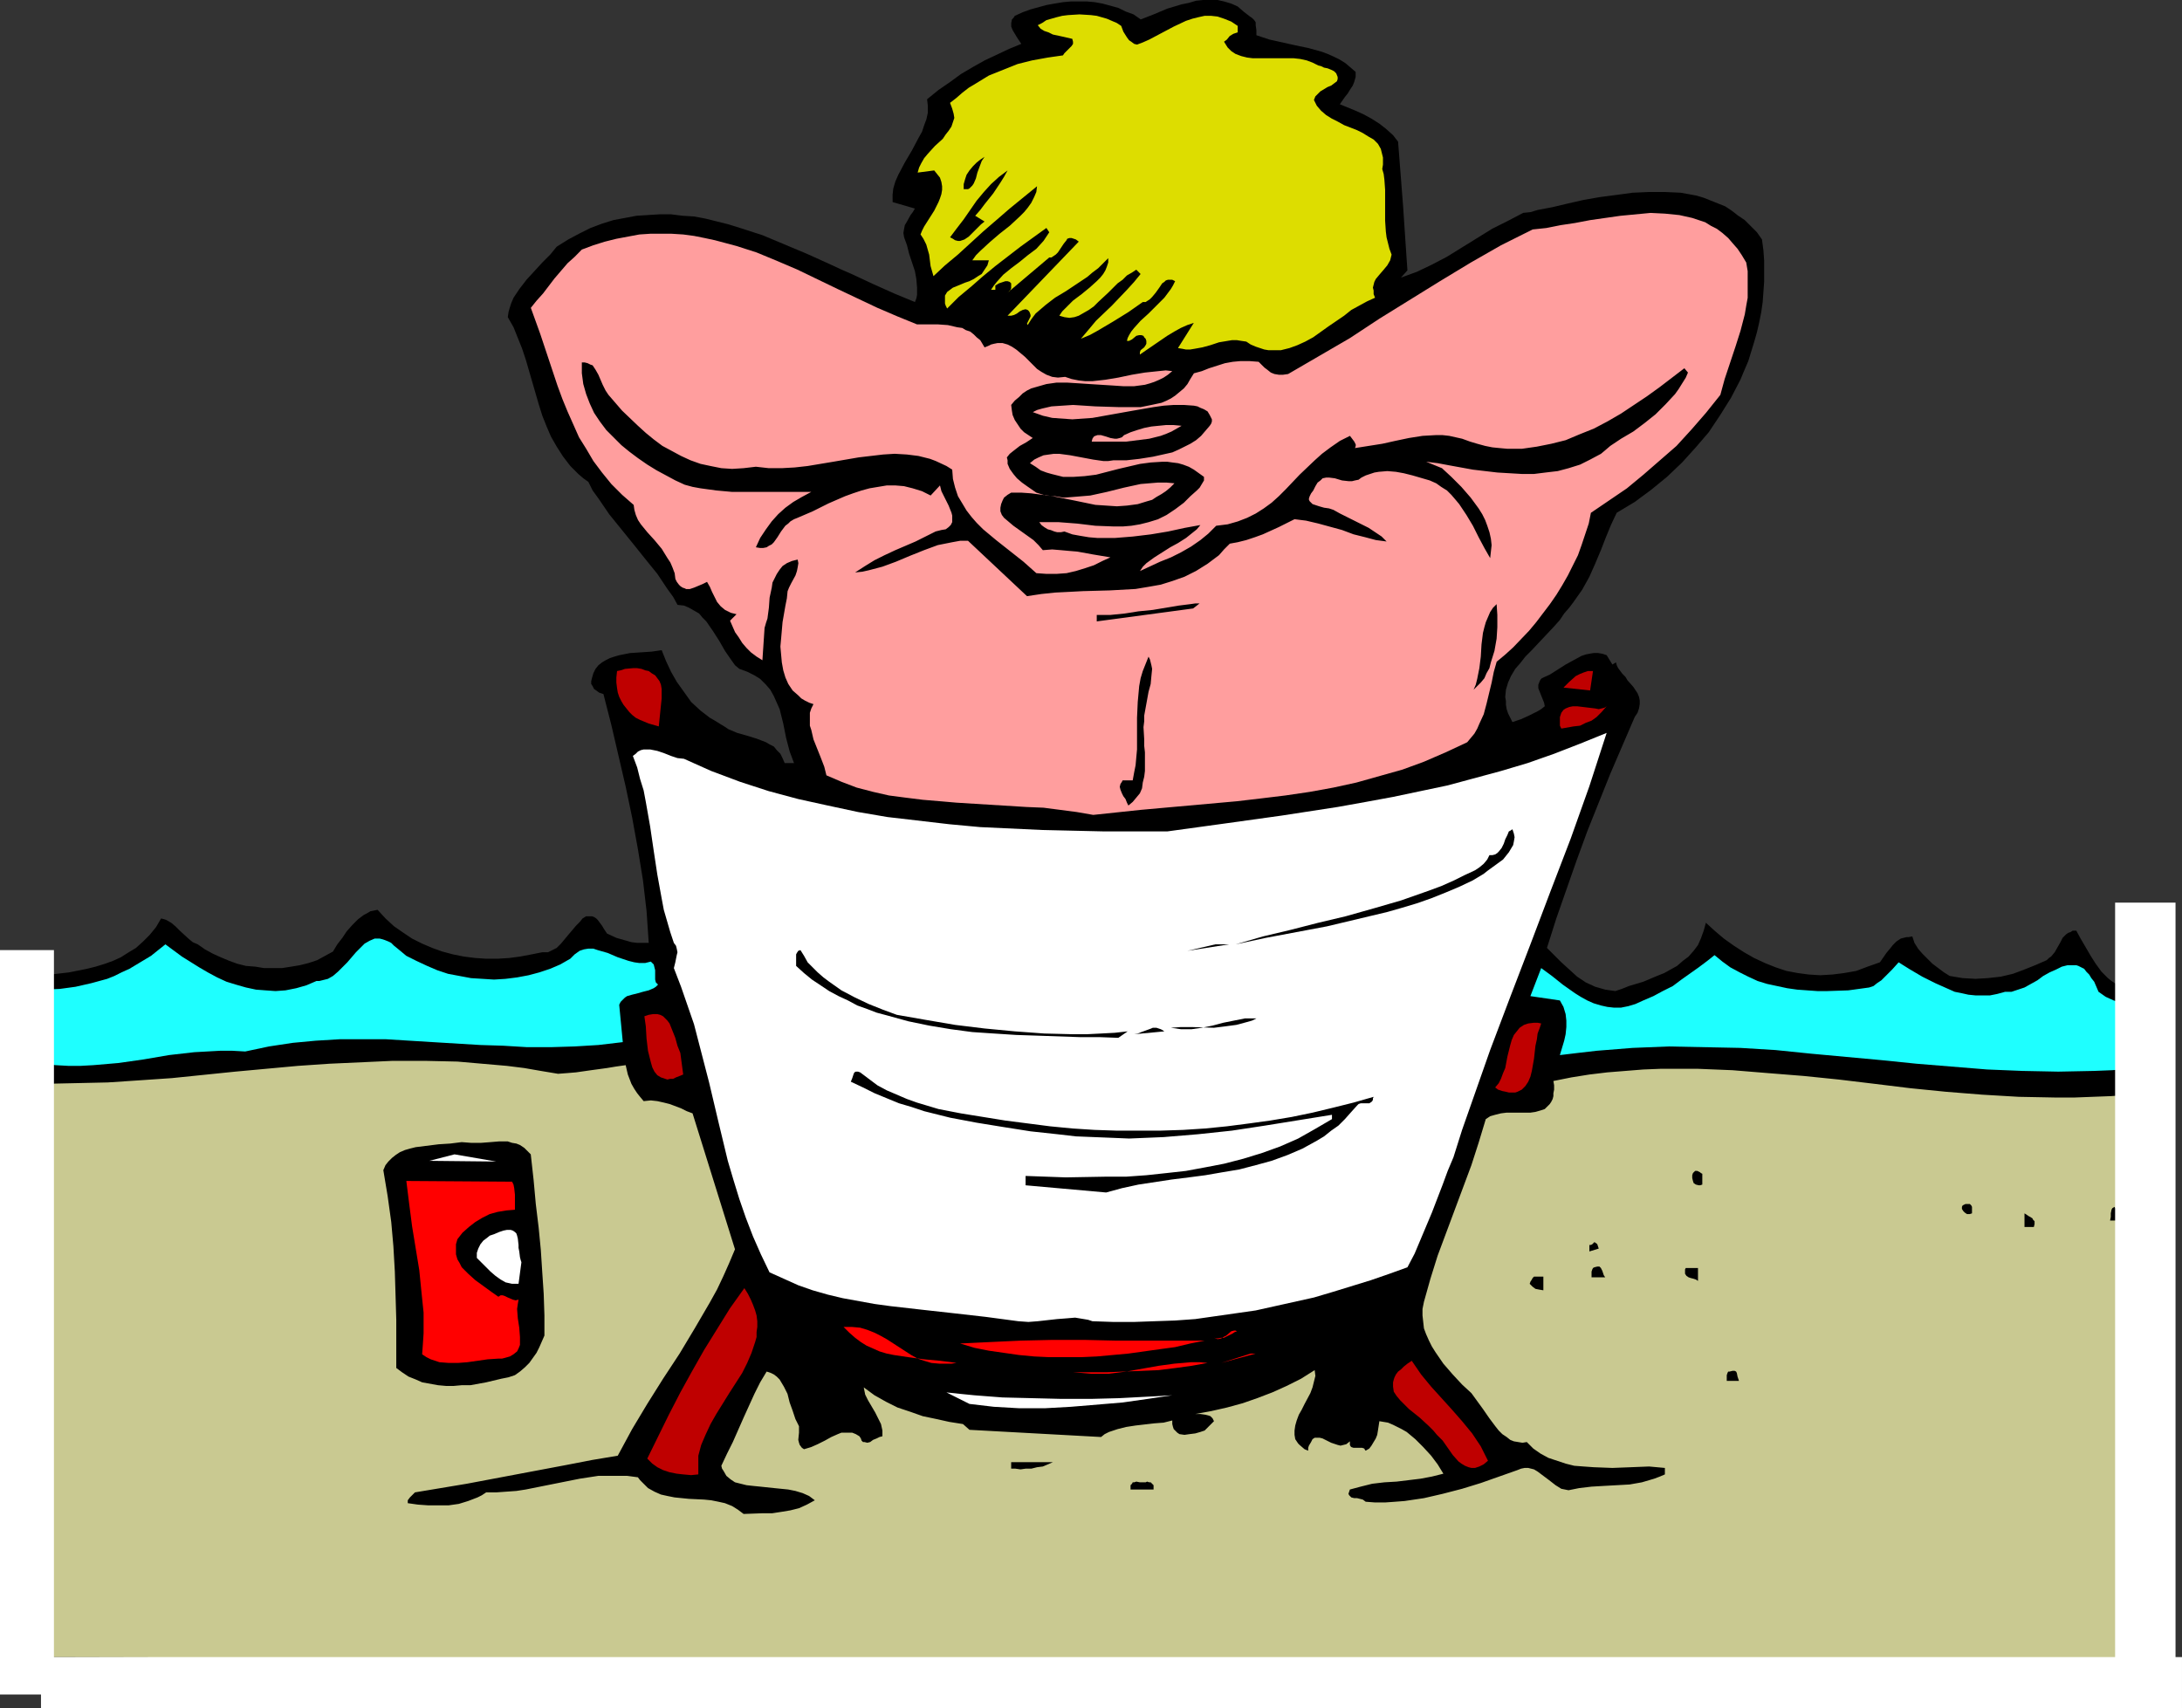
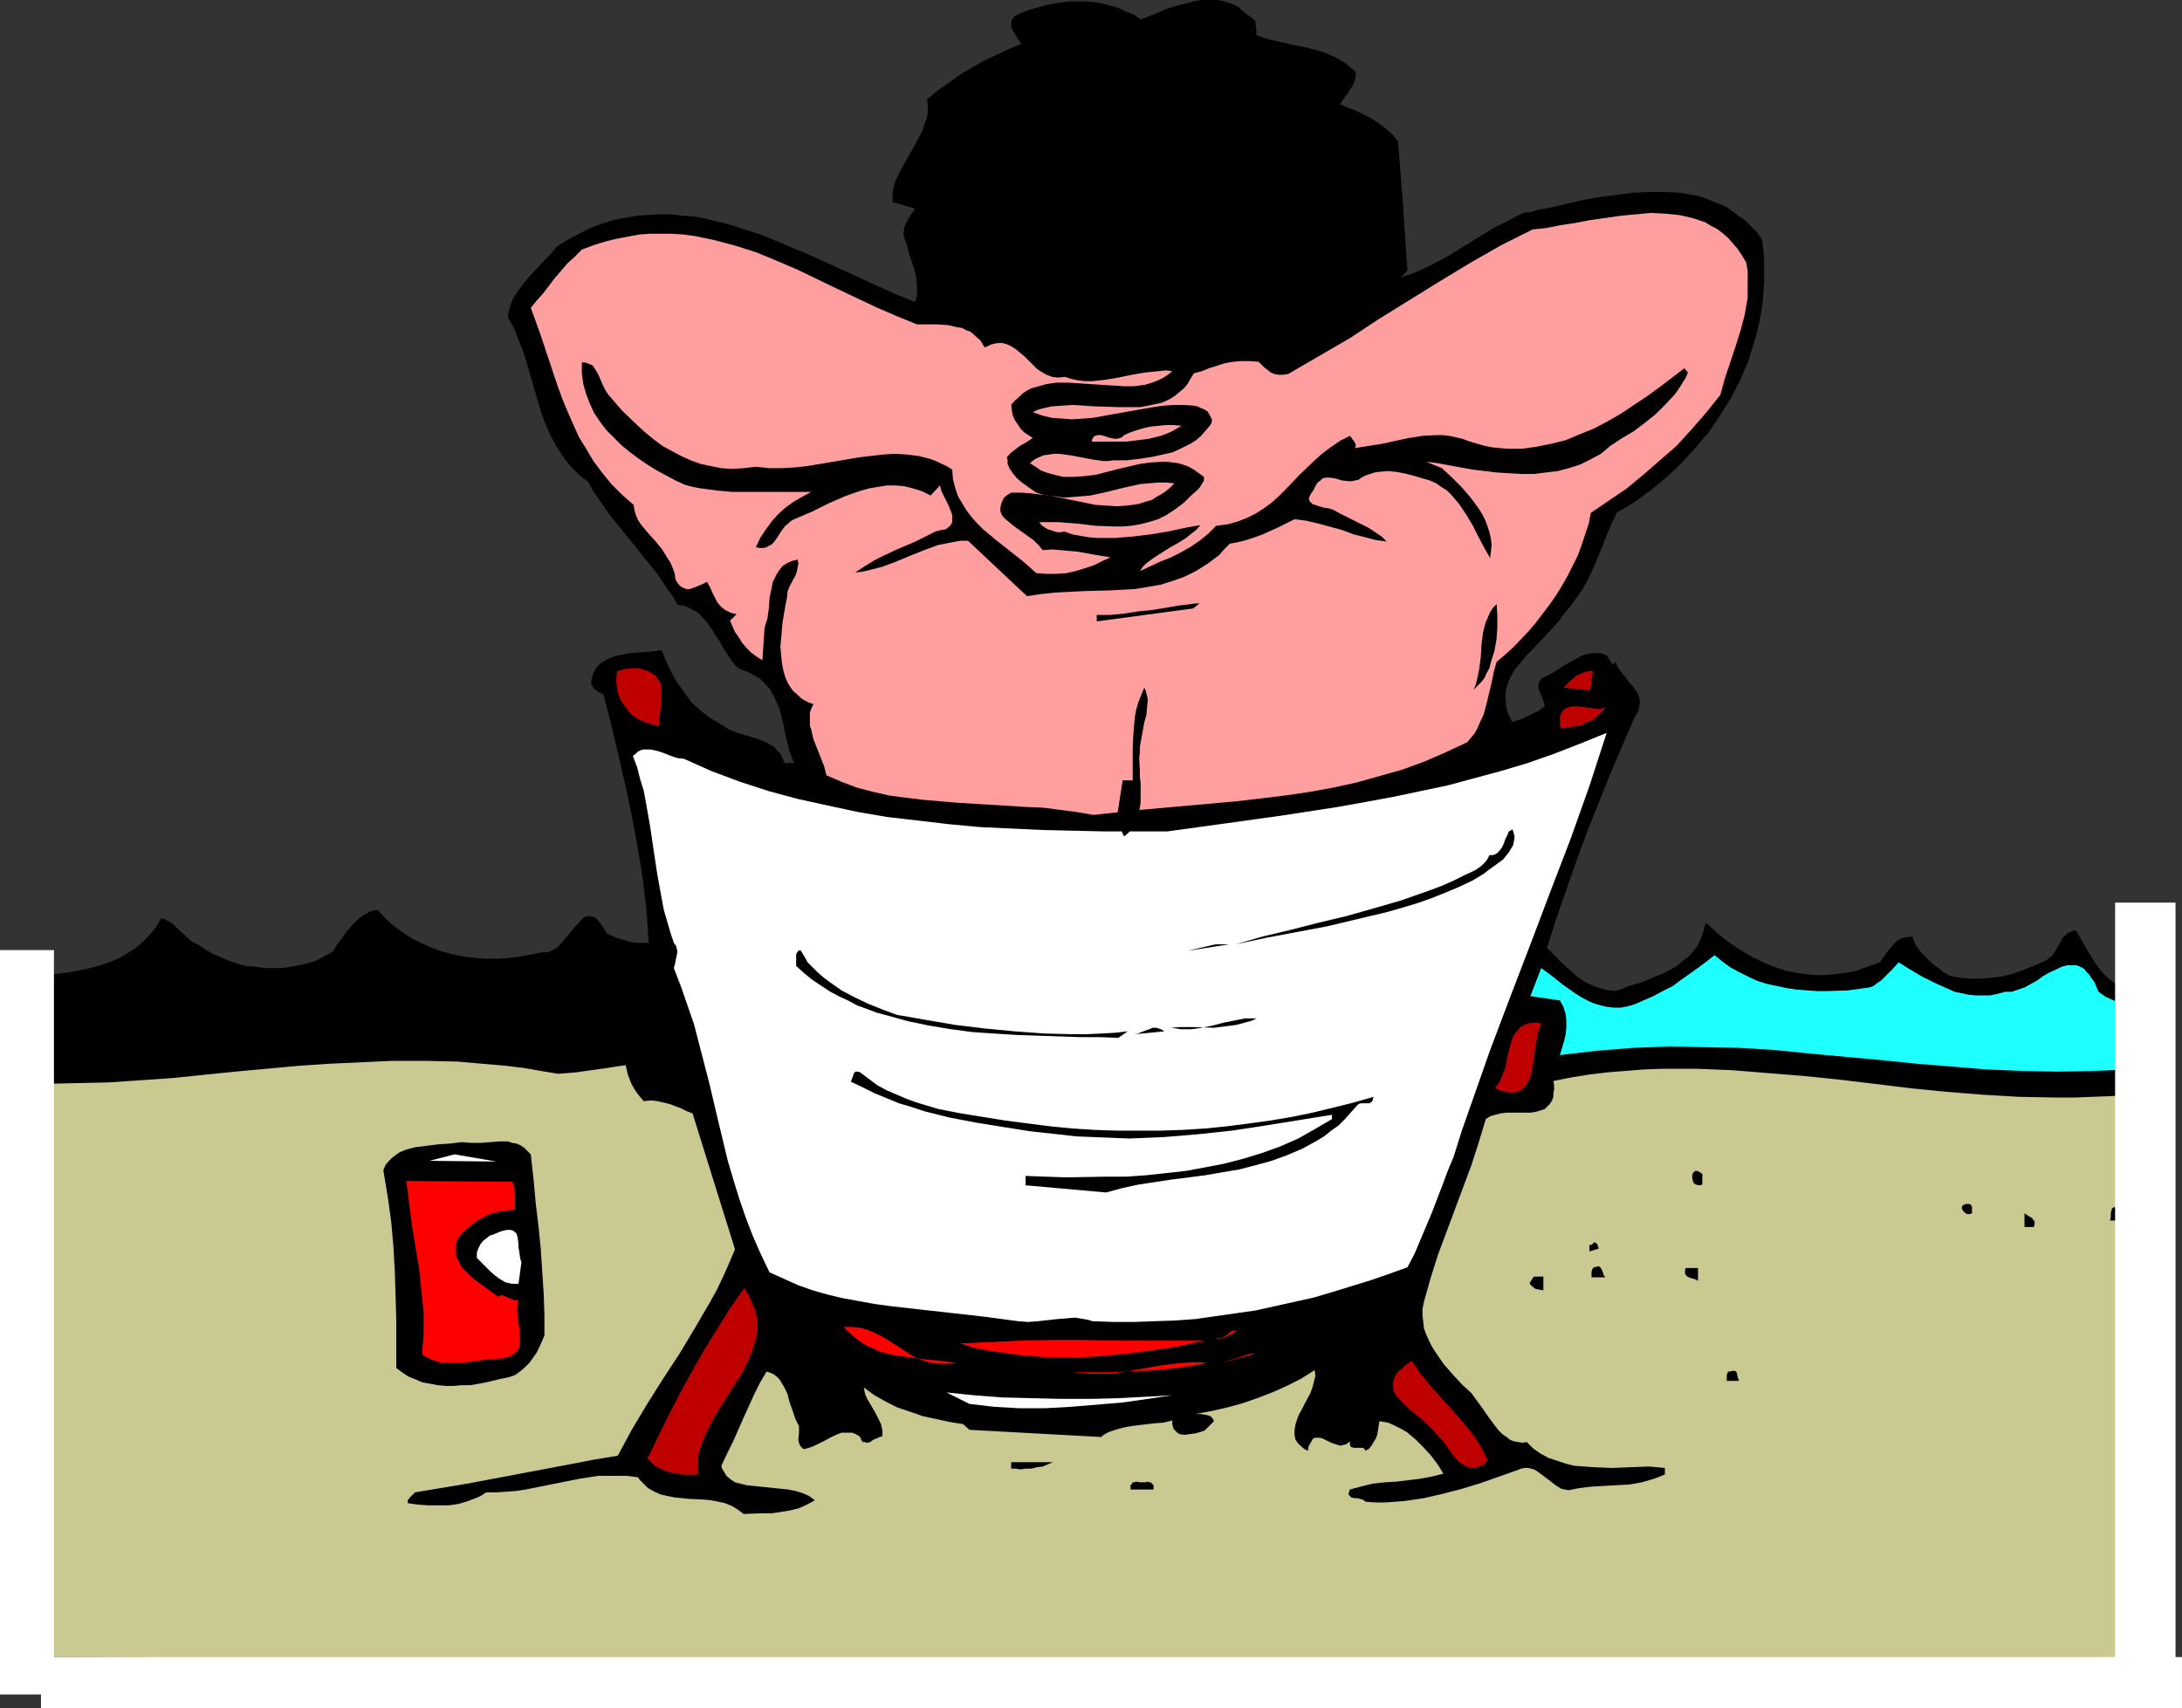
<svg xmlns="http://www.w3.org/2000/svg" xmlns:ns1="http://sodipodi.sourceforge.net/DTD/sodipodi-0.dtd" xmlns:ns2="http://www.inkscape.org/namespaces/inkscape" version="1.0" width="129.724mm" height="101.557mm" id="svg51" ns1:docname="Sunbathing 12.wmf">
  <rect width="100%" height="100%" fill="#333333" stroke="none" />
  <ns1:namedview id="namedview51" pagecolor="#ffffff" bordercolor="#000000" borderopacity="0.25" ns2:showpageshadow="2" ns2:pageopacity="0.0" ns2:pagecheckerboard="0" ns2:deskcolor="#d1d1d1" ns2:document-units="mm" />
  <defs id="defs1">
    <pattern id="WMFhbasepattern" patternUnits="userSpaceOnUse" width="6" height="6" x="0" y="0" />
  </defs>
  <path style="fill:#000000;fill-opacity:1;fill-rule:evenodd;stroke:none" d="m 6.141,372.848 1.131,-153.535 4.04,-0.323 4.202,-0.485 4.04,-0.808 1.939,-0.485 2.101,-0.646 1.778,-0.646 1.778,-0.808 1.778,-1.131 1.616,-0.97 1.616,-1.455 1.454,-1.455 1.454,-1.778 1.131,-1.939 0.646,0.162 0.485,0.162 1.131,0.646 0.97,0.808 0.97,0.97 1.939,1.778 0.97,0.808 1.131,0.485 1.616,1.131 1.778,0.97 1.778,0.808 1.939,0.808 1.778,0.646 1.939,0.485 2.101,0.162 1.939,0.323 h 2.101 1.939 l 2.101,-0.323 1.939,-0.323 1.939,-0.485 1.939,-0.646 1.778,-0.97 1.778,-0.97 0.97,-1.616 1.131,-1.455 0.97,-1.455 1.293,-1.455 1.293,-1.293 1.293,-0.97 0.646,-0.323 0.808,-0.485 0.808,-0.162 0.808,-0.162 1.778,1.939 1.939,1.778 2.101,1.455 1.939,1.293 2.262,1.131 2.262,0.97 2.262,0.808 2.424,0.646 2.424,0.485 2.586,0.323 2.424,0.162 h 2.586 l 2.586,-0.162 2.424,-0.323 2.586,-0.485 2.424,-0.485 h 0.646 0.646 l 0.97,-0.485 0.97,-0.485 0.97,-0.97 0.808,-0.97 0.808,-0.97 1.778,-2.101 0.808,-0.808 0.646,-0.808 0.808,-0.485 h 0.808 0.485 l 0.485,0.162 0.485,0.323 0.323,0.323 0.485,0.646 0.485,0.646 0.485,0.808 0.646,0.97 2.101,0.97 2.262,0.646 1.131,0.323 1.293,0.162 h 1.293 1.293 l -0.485,-7.111 -0.808,-6.949 -1.131,-6.949 -1.293,-7.111 -1.454,-6.949 -1.616,-6.949 -1.616,-6.949 -1.778,-6.949 -0.485,-0.162 -0.485,-0.162 -0.646,-0.485 -0.485,-0.323 -0.323,-0.646 -0.323,-0.485 v -0.646 l 0.162,-0.646 0.323,-1.131 0.485,-0.97 0.646,-0.808 0.808,-0.646 0.808,-0.485 0.97,-0.485 0.97,-0.323 1.131,-0.323 2.424,-0.485 2.424,-0.162 2.424,-0.162 2.262,-0.323 0.97,2.424 1.131,2.424 1.293,2.263 1.616,2.263 1.616,2.263 2.101,1.939 2.101,1.616 1.131,0.646 1.293,0.808 0.808,0.485 0.97,0.646 1.939,0.808 2.262,0.646 2.101,0.646 2.101,0.808 0.808,0.485 0.97,0.485 0.646,0.808 0.808,0.808 0.485,0.97 0.485,1.131 h 2.101 l -0.485,-1.293 -0.485,-1.293 -0.808,-3.071 -0.646,-3.232 -0.808,-3.232 -0.646,-1.455 -0.646,-1.455 -0.808,-1.455 -0.97,-1.131 -1.293,-1.293 -1.293,-0.808 -1.616,-0.808 -1.778,-0.646 -0.97,-0.808 -0.808,-1.131 -1.454,-2.101 -1.293,-2.263 -1.454,-2.263 -1.454,-2.101 -0.808,-0.808 -0.808,-0.97 -1.131,-0.646 -1.131,-0.646 -1.131,-0.485 -1.454,-0.162 -0.97,-1.778 -1.293,-1.778 -2.262,-3.394 -2.747,-3.394 -2.586,-3.232 -2.747,-3.394 -2.747,-3.394 -2.424,-3.556 -1.293,-1.778 -0.97,-1.939 -1.131,-0.808 -1.131,-0.97 -1.778,-1.778 -1.616,-2.101 -1.454,-2.263 -1.293,-2.263 -0.97,-2.263 -0.97,-2.424 -0.808,-2.586 -1.454,-5.01 -1.454,-5.01 -0.808,-2.424 -0.97,-2.424 -0.97,-2.424 -1.293,-2.263 0.162,-1.131 0.323,-1.131 0.323,-0.97 0.485,-1.131 1.293,-1.939 1.616,-2.101 1.778,-1.939 1.778,-1.939 1.778,-1.778 1.454,-1.778 2.586,-1.616 2.424,-1.293 2.586,-1.293 2.586,-0.97 2.586,-0.808 2.586,-0.485 2.586,-0.485 2.586,-0.162 2.586,-0.162 h 2.586 l 2.586,0.323 2.586,0.162 2.586,0.485 2.586,0.646 2.586,0.646 2.586,0.808 5.01,1.616 5.01,2.101 5.01,2.101 5.01,2.263 2.424,1.131 2.586,1.131 4.848,2.263 4.686,2.101 4.686,1.939 0.323,-0.808 0.162,-0.808 v -0.808 -0.808 l -0.162,-1.939 -0.323,-1.778 -1.293,-3.879 -0.485,-1.939 -0.646,-1.778 -0.162,-0.97 0.162,-0.97 0.162,-0.808 0.485,-0.808 0.808,-1.455 0.485,-0.646 0.485,-0.808 -5.01,-1.455 V 43.798 l 0.162,-1.455 0.485,-1.616 0.646,-1.455 1.454,-2.747 1.616,-2.747 1.454,-2.747 0.808,-1.455 0.485,-1.455 0.485,-1.293 0.323,-1.455 v -1.616 l -0.162,-1.455 2.586,-2.101 2.586,-1.778 2.424,-1.778 2.747,-1.616 2.586,-1.455 2.747,-1.293 2.747,-1.293 2.747,-1.131 -0.97,-1.455 -0.485,-0.808 -0.485,-0.808 -0.323,-0.808 V 5.172 l 0.162,-0.808 0.323,-0.323 0.323,-0.485 1.778,-0.808 1.778,-0.646 1.778,-0.485 1.778,-0.485 1.778,-0.323 1.939,-0.323 1.778,-0.162 h 1.778 1.778 l 1.778,0.162 1.778,0.323 1.778,0.485 1.778,0.485 1.616,0.808 1.778,0.646 1.616,1.131 2.909,-1.131 3.07,-1.293 3.232,-0.97 1.616,-0.323 1.616,-0.485 L 270.356,0 h 1.616 1.616 l 1.454,0.323 1.616,0.485 1.454,0.646 1.293,1.131 1.454,1.131 0.485,0.323 0.485,0.485 0.323,0.485 v 0.646 l 0.162,1.131 v 1.131 l 2.909,0.97 2.909,0.646 2.909,0.646 3.07,0.646 2.909,0.808 1.293,0.485 1.454,0.646 1.293,0.646 1.293,0.808 1.131,0.97 1.131,0.97 v 1.131 l -0.323,1.131 -0.323,0.808 -0.646,0.97 -0.485,0.808 -0.646,0.808 -1.131,1.616 3.555,1.455 1.778,0.808 1.778,0.97 1.778,1.131 1.454,1.131 1.616,1.455 1.131,1.455 1.131,14.545 0.485,7.273 0.485,7.111 -1.454,1.616 1.778,-0.646 1.778,-0.646 3.394,-1.616 3.394,-1.778 3.394,-2.101 6.787,-4.202 3.555,-1.778 3.394,-1.778 1.616,-0.162 1.616,-0.485 3.394,-0.646 3.394,-0.808 3.555,-0.808 3.717,-0.646 3.717,-0.485 3.555,-0.485 3.717,-0.162 h 3.555 l 3.555,0.162 1.778,0.323 1.778,0.323 1.616,0.485 1.616,0.646 1.616,0.646 1.616,0.646 1.454,0.97 1.454,1.131 1.454,0.97 1.293,1.293 1.454,1.455 1.131,1.616 0.323,2.424 0.162,2.263 v 2.424 2.424 l -0.162,2.263 -0.162,2.263 -0.323,2.263 -0.485,2.424 -0.485,2.101 -0.646,2.263 -0.646,2.101 -0.646,2.101 -0.97,2.263 -0.808,1.939 -2.101,4.04 -2.424,3.879 -2.586,3.879 -2.909,3.394 -3.07,3.394 -3.394,3.232 -3.555,2.909 -3.717,2.747 -4.04,2.424 -1.293,2.747 -1.131,2.747 -1.131,2.909 -1.293,3.071 -1.293,2.909 -1.616,2.909 -1.939,2.747 -0.97,1.293 -1.131,1.293 -0.97,1.455 -1.293,1.455 -2.586,2.747 -2.586,2.747 -1.293,1.293 -1.131,1.455 -1.131,1.293 -0.97,1.616 -0.646,1.455 -0.485,1.616 -0.162,1.616 0.162,0.97 v 0.808 l 0.162,0.97 0.323,0.97 0.485,0.97 0.485,0.97 1.939,-0.646 1.778,-0.808 1.939,-0.97 0.808,-0.485 0.808,-0.646 -0.162,-0.808 -0.323,-0.808 -0.646,-1.616 -0.323,-0.808 v -0.808 l 0.323,-0.808 0.162,-0.323 0.323,-0.323 1.778,-0.808 1.778,-1.131 1.778,-1.131 1.778,-0.97 1.778,-0.97 0.97,-0.323 0.808,-0.162 0.97,-0.162 h 0.97 l 0.97,0.162 0.97,0.323 1.293,2.101 0.808,-0.485 0.162,0.646 0.323,0.646 0.97,1.293 0.646,0.646 0.485,0.808 1.293,1.455 0.97,1.455 0.323,0.808 0.162,0.808 v 0.808 l -0.162,0.97 -0.323,0.97 -0.646,0.97 -5.494,12.768 -2.586,6.465 -2.586,6.465 -2.424,6.626 -2.262,6.465 -2.262,6.465 -2.101,6.626 1.616,1.616 1.616,1.616 1.778,1.616 1.778,1.616 1.939,1.293 2.101,0.97 1.131,0.323 1.131,0.323 1.131,0.162 1.131,0.162 1.454,-0.485 1.616,-0.646 3.232,-0.97 3.07,-1.293 1.616,-0.646 1.454,-0.808 1.454,-0.808 1.293,-1.131 1.293,-0.97 1.131,-1.293 0.97,-1.293 0.646,-1.455 0.646,-1.778 0.485,-1.778 1.939,1.778 2.101,1.778 2.262,1.616 2.262,1.455 2.262,1.293 2.424,1.131 2.424,0.97 2.424,0.808 2.586,0.485 2.424,0.323 2.586,0.162 2.747,-0.162 2.586,-0.323 2.747,-0.485 2.586,-0.97 2.747,-0.97 1.454,-2.101 0.808,-0.97 0.646,-0.808 0.808,-0.808 0.97,-0.646 1.293,-0.323 h 0.485 l 0.808,-0.162 0.485,1.455 0.808,1.293 0.97,1.131 1.131,1.131 1.131,1.131 1.293,0.97 1.293,0.97 1.293,0.808 2.909,0.485 2.909,0.162 2.747,-0.162 2.909,-0.323 2.747,-0.646 2.586,-0.97 2.424,-0.97 2.586,-1.131 0.485,-0.485 0.485,-0.323 0.808,-0.97 0.646,-1.131 0.646,-1.131 0.485,-0.97 0.808,-0.808 0.485,-0.323 0.485,-0.162 0.485,-0.323 h 0.808 l 0.97,1.778 1.131,1.939 1.131,1.939 1.131,1.778 1.293,1.778 1.454,1.455 0.808,0.646 0.97,0.646 0.808,0.485 1.131,0.485 h 0.808 0.97 0.97 l 0.97,0.323 0.808,0.162 0.808,0.485 0.646,0.646 0.646,0.485 v 2.424 l -2.424,-0.97 -0.323,1.939 -0.323,3.879 v 3.879 1.939 l 0.323,1.939 0.323,1.939 h 2.424 l -0.162,4.202 -2.262,-0.646 -0.485,16 -0.162,16.162 -0.162,16.323 -0.162,16.323 v 16.162 l 0.162,16.323 0.162,16.162 0.162,16 h 0.97 v 1.455 h -0.323 -0.162 l -0.485,0.162 -0.323,0.162 -0.162,0.323 v 2.424 h -1.616 v -2.424 l -469.771,-1.778 -0.485,0.162 -0.323,0.323 v 0.485 0.808 0.485 0.808 l -1.616,-0.162 v 0.162 l 0.323,-0.485 v -0.485 -0.323 -0.323 l -0.323,-0.485 -0.808,-0.97 -0.323,-0.323 -0.162,-0.485 v -0.323 l 0.162,-0.485 z" id="path1" />
  <path style="fill:#c9c991;fill-opacity:1;fill-rule:evenodd;stroke:none" d="m 9.534,243.556 7.434,-0.162 7.272,-0.162 7.272,-0.485 7.11,-0.485 14.221,-1.455 14.059,-1.293 7.11,-0.485 7.11,-0.323 7.11,-0.323 h 7.272 l 7.272,0.162 3.717,0.323 3.717,0.323 3.717,0.323 3.878,0.485 3.717,0.646 3.878,0.646 2.101,-0.162 1.939,-0.162 3.394,-0.485 3.555,-0.485 1.939,-0.323 2.262,-0.323 0.485,2.101 0.808,2.101 0.646,1.131 0.646,0.97 0.646,0.808 0.808,0.97 1.616,-0.162 1.454,0.162 1.454,0.323 1.293,0.323 2.586,0.97 1.293,0.646 1.293,0.485 9.534,30.545 -1.293,3.071 -1.293,2.909 -1.454,3.071 -1.616,2.909 -3.394,5.818 -3.394,5.657 -3.717,5.657 -3.555,5.657 -3.394,5.657 -3.232,5.98 -5.818,0.97 -5.818,1.131 -22.301,4.202 -5.818,0.97 -5.818,0.97 -0.646,0.646 -0.485,0.485 -0.485,0.646 v 0.323 0.323 l 2.262,0.323 2.262,0.162 h 2.262 2.424 l 2.262,-0.323 2.101,-0.646 2.101,-0.808 0.97,-0.485 0.97,-0.646 h 2.262 l 2.262,-0.162 2.262,-0.162 2.101,-0.323 4.04,-0.808 8.08,-1.616 4.202,-0.646 h 2.101 2.101 2.262 l 2.424,0.323 0.485,0.646 0.646,0.646 1.131,1.131 1.454,0.808 1.454,0.646 1.454,0.323 1.616,0.323 3.232,0.323 3.394,0.162 1.616,0.162 1.616,0.323 1.454,0.323 1.616,0.646 1.293,0.808 1.293,0.97 4.363,-0.162 h 2.101 l 2.101,-0.323 1.939,-0.323 1.939,-0.485 1.778,-0.808 1.778,-0.97 -1.293,-0.97 -1.454,-0.646 -1.616,-0.485 -1.616,-0.323 -3.232,-0.323 -3.07,-0.323 -1.616,-0.162 -1.454,-0.162 -1.293,-0.323 -1.293,-0.323 -0.97,-0.646 -0.97,-0.808 -0.646,-1.131 -0.323,-0.485 -0.162,-0.646 1.293,-2.747 1.293,-2.586 2.424,-5.495 2.424,-5.333 1.293,-2.586 1.454,-2.424 0.97,0.323 0.646,0.323 0.646,0.485 0.646,0.646 0.485,0.808 0.485,0.808 0.808,1.616 0.485,1.939 0.646,1.778 0.646,1.939 0.808,1.616 v 1.455 l -0.162,1.616 0.162,0.646 0.162,0.485 0.485,0.646 0.485,0.323 1.616,-0.485 1.454,-0.646 1.616,-0.808 1.454,-0.808 1.454,-0.646 0.808,-0.323 h 0.808 0.808 0.808 l 0.808,0.323 0.808,0.485 0.323,0.485 0.162,0.485 0.323,0.323 h 0.323 l 0.646,0.162 0.646,-0.162 0.646,-0.485 0.808,-0.323 0.646,-0.323 0.646,-0.162 v -0.646 -0.646 L 197.96,320 l -0.646,-1.293 -0.646,-1.293 -1.616,-2.747 -0.646,-1.293 -0.323,-1.616 2.424,1.778 2.586,1.455 2.586,1.293 2.909,0.97 2.747,0.97 3.07,0.646 2.909,0.646 3.07,0.485 1.454,1.293 29.573,1.616 0.808,-0.646 0.97,-0.485 1.939,-0.646 1.939,-0.485 2.101,-0.323 4.202,-0.485 2.101,-0.162 1.939,-0.485 V 320 l 0.162,0.646 0.162,0.485 0.485,0.485 0.323,0.323 0.485,0.323 1.131,0.162 1.131,-0.162 1.293,-0.162 1.131,-0.323 0.97,-0.323 2.101,-2.101 -0.323,-0.646 -0.485,-0.485 -0.485,-0.162 -0.646,-0.162 -1.131,-0.162 h -1.131 l 3.555,-0.646 3.555,-0.808 3.555,-0.97 3.232,-1.131 3.394,-1.293 3.232,-1.455 3.232,-1.616 3.07,-1.939 0.162,1.293 -0.323,1.293 -0.323,1.293 -0.485,1.293 -1.293,2.424 -0.646,1.293 -0.646,1.131 -0.485,1.293 -0.323,1.131 -0.162,1.131 v 0.97 l 0.162,0.97 0.646,0.97 0.323,0.323 1.131,0.97 0.808,0.323 v -0.646 l 0.162,-0.485 0.485,-0.808 0.323,-0.646 0.485,-0.323 h 0.646 0.485 l 0.646,0.162 1.293,0.646 0.646,0.323 1.454,0.485 0.646,0.162 0.646,-0.162 0.646,-0.162 0.808,-0.646 v 0.485 0.323 l 0.162,0.323 0.162,0.162 0.485,0.162 h 0.646 0.646 0.646 l 0.485,0.162 0.162,0.323 0.162,0.162 0.808,-0.485 0.485,-0.646 0.485,-0.808 0.485,-0.808 0.323,-0.808 0.162,-0.97 0.323,-2.101 0.97,0.162 0.97,0.162 1.131,0.485 0.97,0.485 0.97,0.485 1.131,0.646 1.939,1.616 1.778,1.778 1.778,1.939 1.454,1.939 1.293,2.101 -2.586,0.646 -2.586,0.485 -5.333,0.646 -2.747,0.162 -2.747,0.323 -2.586,0.646 -2.424,0.646 -0.162,0.485 -0.162,0.485 0.162,0.323 0.162,0.162 0.323,0.323 0.646,0.162 h 0.646 l 0.646,0.162 0.646,0.162 0.646,0.485 2.101,0.162 h 2.262 l 2.262,-0.162 2.101,-0.162 4.363,-0.646 4.202,-0.97 4.363,-1.131 4.202,-1.293 8.242,-2.909 0.808,-0.323 0.808,-0.162 h 0.808 l 0.646,0.162 0.646,0.162 0.808,0.485 1.293,0.97 1.293,0.97 1.454,1.131 1.293,0.808 0.808,0.162 0.808,0.162 2.424,-0.485 2.747,-0.323 2.747,-0.162 2.909,-0.162 2.909,-0.162 2.747,-0.485 2.747,-0.808 1.293,-0.485 1.131,-0.485 v -1.455 l -1.778,-0.162 -1.778,-0.162 -4.04,0.162 -4.202,0.162 -4.202,-0.162 -2.262,-0.162 -2.101,-0.162 -1.939,-0.485 -1.939,-0.646 -1.939,-0.646 -1.778,-0.97 -1.616,-1.131 -1.454,-1.455 -0.97,0.162 -0.97,-0.162 -0.97,-0.162 -0.808,-0.323 -0.808,-0.646 -0.97,-0.646 -0.808,-0.808 -0.646,-0.808 -1.454,-1.939 -1.454,-2.101 -1.293,-1.778 -1.293,-1.778 -2.101,-1.939 -2.101,-2.263 -2.101,-2.424 -1.778,-2.586 -0.808,-1.293 -0.646,-1.293 -0.646,-1.455 -0.485,-1.293 -0.162,-1.455 -0.162,-1.455 v -1.455 l 0.323,-1.616 1.454,-5.172 1.616,-5.172 7.595,-20.364 1.616,-5.01 1.616,-5.333 0.97,-0.646 1.131,-0.323 1.293,-0.323 1.293,-0.162 h 2.586 2.747 l 1.131,-0.162 1.131,-0.323 0.97,-0.323 0.808,-0.808 0.323,-0.323 0.323,-0.485 0.323,-0.646 0.162,-0.646 v -0.646 l 0.162,-0.808 v -0.97 l -0.162,-0.97 4.04,-0.808 4.04,-0.646 4.04,-0.485 4.04,-0.323 4.04,-0.323 4.04,-0.162 h 4.04 4.04 l 7.918,0.323 7.918,0.646 8.08,0.646 7.918,0.808 8.08,0.97 7.918,0.97 8.08,0.808 8.08,0.646 8.242,0.485 8.403,0.162 h 4.04 l 4.202,-0.162 4.202,-0.162 4.363,-0.323 -0.323,127.515 -469.286,-1.131 z" id="path2" />
-   <path style="fill:#1effff;fill-opacity:1;fill-rule:evenodd;stroke:none" d="m 9.534,222.384 3.878,-0.162 3.555,-0.485 3.555,-0.808 3.555,-0.97 1.616,-0.646 1.616,-0.808 1.778,-0.808 1.616,-0.97 1.616,-0.97 1.616,-0.97 1.616,-1.293 1.616,-1.293 3.717,2.747 3.878,2.424 1.939,1.131 2.101,1.131 2.101,0.97 2.101,0.646 2.262,0.646 2.262,0.485 2.101,0.162 2.262,0.162 2.262,-0.162 2.424,-0.485 2.262,-0.646 2.262,-0.97 h 0.646 l 0.646,-0.162 1.293,-0.323 1.131,-0.646 1.131,-0.97 0.97,-0.97 1.131,-1.131 0.97,-1.131 0.97,-1.131 0.97,-0.97 0.97,-0.97 1.131,-0.646 1.131,-0.485 h 0.485 0.646 l 0.646,0.162 0.485,0.162 0.808,0.323 0.646,0.323 0.646,0.646 0.808,0.646 1.939,1.616 2.262,1.131 2.424,1.131 2.262,0.97 2.424,0.808 2.586,0.485 2.586,0.485 2.586,0.162 2.586,0.162 2.586,-0.162 2.586,-0.323 2.586,-0.485 2.424,-0.646 2.424,-0.808 2.262,-0.97 2.262,-1.293 0.97,-0.97 1.131,-0.808 0.97,-0.323 0.97,-0.162 h 1.131 l 0.97,0.323 1.131,0.323 1.131,0.323 2.262,0.97 2.424,0.808 1.293,0.323 1.131,0.162 h 1.293 l 1.293,-0.323 0.646,0.646 0.162,0.646 0.162,0.646 v 0.808 1.293 l 0.162,0.646 0.485,0.485 -0.485,0.485 -0.485,0.323 -1.131,0.485 -1.293,0.323 -1.131,0.323 -1.293,0.323 -1.131,0.323 -0.485,0.323 -0.485,0.485 -0.485,0.485 -0.323,0.646 0.808,8.404 -5.494,0.646 -5.333,0.323 -5.333,0.162 h -5.333 l -5.333,-0.323 -5.171,-0.162 -10.666,-0.646 -10.504,-0.646 h -5.333 -5.171 l -5.333,0.323 -5.171,0.485 -5.333,0.808 -5.333,1.131 -2.909,-0.162 h -2.747 l -2.909,0.162 -2.909,0.162 -5.656,0.646 -5.656,0.97 -5.656,0.808 -5.656,0.485 -2.909,0.162 h -2.747 l -2.909,-0.162 -2.909,-0.323 z" id="path3" />
  <path style="fill:#000000;fill-opacity:1;fill-rule:evenodd;stroke:none" d="m 103.747,256.646 2.101,0.162 h 2.262 l 2.101,-0.162 1.939,-0.162 h 1.939 l 0.97,0.323 0.97,0.162 0.808,0.323 0.97,0.646 0.646,0.646 0.808,0.808 0.646,5.818 0.485,5.333 0.646,5.333 0.485,5.01 0.323,5.01 0.323,4.848 0.162,4.848 v 4.525 l -1.131,2.586 -0.646,1.293 -0.808,1.131 -0.808,1.131 -0.97,0.97 -1.131,0.97 -1.131,0.808 -1.454,0.485 -1.616,0.323 -3.394,0.808 -3.555,0.646 h -1.939 l -1.778,0.162 h -1.778 l -1.778,-0.162 -1.778,-0.323 -1.778,-0.323 -1.454,-0.646 -1.616,-0.646 -1.454,-0.97 -1.293,-0.97 v -10.828 l -0.162,-5.495 -0.162,-5.333 -0.323,-5.657 -0.485,-5.495 -0.808,-5.818 -0.97,-5.818 0.485,-1.131 0.646,-0.808 0.808,-0.808 0.808,-0.646 0.97,-0.646 1.131,-0.485 1.131,-0.323 1.293,-0.323 2.586,-0.323 2.586,-0.323 2.586,-0.162 z" id="path4" />
  <path style="fill:#ff0000;fill-opacity:1;fill-rule:evenodd;stroke:none" d="m 115.059,265.535 0.323,0.646 0.162,0.808 0.162,1.455 v 1.778 1.616 l -1.939,0.162 -1.939,0.323 -1.778,0.485 -1.616,0.808 -1.616,0.97 -1.454,1.131 -1.454,1.293 -1.131,1.455 -0.323,1.131 v 1.293 0.97 l 0.323,1.131 0.485,0.808 0.485,0.97 0.808,0.808 0.646,0.646 1.616,1.455 1.778,1.293 1.778,1.293 1.616,1.131 0.485,-0.323 h 0.485 l 0.485,0.162 0.646,0.323 1.131,0.485 0.646,0.162 0.646,-0.162 -0.162,0.97 -0.162,1.131 0.162,2.101 0.323,2.101 0.162,2.101 v 0.97 0.808 l -0.323,0.808 -0.323,0.646 -0.808,0.646 -0.808,0.485 -1.131,0.323 -0.646,0.162 h -0.808 l -2.424,0.162 -2.262,0.323 -2.262,0.323 -2.101,0.162 h -2.101 l -2.101,-0.162 -0.97,-0.323 -0.97,-0.323 -0.97,-0.485 -0.97,-0.646 0.162,-2.263 0.162,-2.424 v -2.263 -2.424 l -0.485,-4.687 -0.485,-4.848 -1.616,-9.859 -0.646,-5.01 -0.646,-5.172 z" id="path5" />
  <path style="fill:#ffffff;fill-opacity:1;fill-rule:evenodd;stroke:none" d="m 111.504,261.01 -15.029,-0.162 5.656,-1.455 z" id="path6" />
  <path style="fill:#ffffff;fill-opacity:1;fill-rule:evenodd;stroke:none" d="m 112.15,276.848 0.97,-0.323 0.808,-0.162 h 0.808 l 0.485,0.162 0.485,0.323 0.323,0.323 0.162,0.485 0.162,0.646 0.162,1.455 v 0.646 l 0.162,0.808 0.162,1.293 0.162,0.646 0.162,0.485 -0.646,4.848 h -0.808 -0.646 l -1.454,-0.323 -1.131,-0.646 -1.131,-0.808 -1.131,-0.97 -0.97,-0.97 -2.101,-2.101 v -1.131 l 0.323,-0.97 0.485,-0.97 0.646,-0.808 0.646,-0.485 0.808,-0.646 0.97,-0.323 z" id="path7" />
  <path style="fill:#ff9e9e;fill-opacity:1;fill-rule:evenodd;stroke:none" d="m 130.734,56.081 2.586,-0.97 2.586,-0.808 2.586,-0.646 2.586,-0.485 2.586,-0.485 2.424,-0.162 h 2.424 2.424 l 2.586,0.162 2.424,0.323 2.424,0.485 2.262,0.485 4.848,1.293 4.525,1.455 4.686,1.939 4.525,1.939 9.05,4.364 8.888,4.202 4.525,1.939 4.363,1.778 h 2.424 2.262 l 2.262,0.162 2.101,0.485 1.131,0.162 0.808,0.485 0.97,0.323 0.808,0.646 0.646,0.646 0.808,0.646 0.485,0.808 0.485,0.808 0.808,-0.323 0.646,-0.323 0.646,-0.162 0.808,-0.162 h 1.131 l 1.131,0.323 0.97,0.485 0.97,0.646 0.97,0.808 0.97,0.808 1.778,1.778 0.97,0.97 0.97,0.646 1.131,0.646 1.293,0.485 1.293,0.162 1.616,-0.162 1.454,0.485 1.616,0.323 1.454,0.162 h 1.616 l 2.909,-0.323 2.909,-0.485 3.07,-0.646 2.909,-0.485 3.07,-0.323 1.616,-0.162 1.454,0.162 -0.97,0.808 -0.97,0.646 -0.97,0.485 -1.131,0.485 -0.97,0.323 -1.131,0.323 -2.424,0.323 h -2.424 l -2.424,-0.162 -5.171,-0.323 -2.424,-0.162 -2.586,-0.162 h -2.424 l -2.262,0.323 -1.131,0.323 -1.131,0.323 -1.131,0.323 -0.97,0.485 -0.97,0.646 -0.808,0.808 -0.97,0.808 -0.808,0.97 0.162,1.293 0.162,0.97 0.485,1.131 0.646,0.97 0.646,0.97 0.808,0.808 0.97,0.646 0.97,0.646 -1.454,0.97 -1.454,0.808 -1.454,1.131 -0.808,0.646 -0.646,0.808 0.162,0.646 v 0.808 l 0.485,1.131 0.808,1.131 0.808,0.97 1.131,0.97 1.131,0.808 2.101,1.455 2.101,0.646 2.101,0.162 1.939,0.323 2.101,-0.162 1.939,-0.162 1.939,-0.162 3.717,-0.808 3.878,-0.97 3.717,-0.808 1.939,-0.162 1.939,-0.162 h 1.939 l 1.778,0.162 -0.97,0.97 -0.97,0.808 -0.97,0.646 -1.131,0.646 -0.97,0.646 -1.131,0.323 -2.101,0.646 -2.424,0.323 -2.262,0.162 -2.424,-0.162 -2.424,-0.162 -4.686,-0.97 -2.424,-0.485 -2.424,-0.485 -2.424,-0.323 -2.424,-0.323 -2.262,-0.162 h -2.262 l -0.808,0.485 -0.808,0.646 -0.323,0.646 -0.323,0.808 -0.162,0.808 v 0.808 l 0.323,0.808 0.485,0.646 2.101,1.778 1.131,0.808 1.131,0.808 2.262,1.616 1.131,1.131 0.97,1.131 2.101,-0.162 1.939,0.162 1.778,0.162 1.939,0.162 3.555,0.646 3.878,0.646 -1.778,0.808 -1.939,0.97 -1.939,0.646 -2.101,0.646 -2.101,0.485 -2.262,0.162 h -2.262 l -2.262,-0.162 -2.909,-2.586 -3.07,-2.424 -3.07,-2.424 -2.909,-2.424 -1.454,-1.455 -1.131,-1.293 -1.131,-1.455 -0.97,-1.616 -0.97,-1.616 -0.646,-1.939 -0.485,-1.939 -0.162,-2.101 -1.293,-0.808 -2.424,-1.131 -1.293,-0.485 -2.586,-0.646 -2.586,-0.323 -2.747,-0.162 -2.586,0.162 -2.747,0.323 -2.747,0.323 -5.656,0.97 -5.818,0.97 -2.909,0.323 -2.909,0.162 h -2.909 l -2.909,-0.323 -2.747,0.323 -2.586,0.162 -2.424,-0.162 -2.424,-0.485 -2.262,-0.485 -2.262,-0.808 -2.101,-0.97 -2.101,-1.131 -2.101,-1.131 -1.939,-1.455 -1.778,-1.455 -1.778,-1.616 -3.555,-3.394 -3.07,-3.556 -0.646,-0.97 -0.646,-1.293 -0.485,-1.131 -0.485,-1.131 -0.646,-1.131 -0.646,-0.97 -0.485,-0.162 -0.646,-0.323 -0.646,-0.162 h -0.646 v 2.424 l 0.323,2.424 0.646,2.263 0.808,2.101 0.97,2.101 1.293,1.939 1.454,1.939 1.616,1.616 1.778,1.778 1.778,1.455 1.939,1.455 2.101,1.455 2.101,1.293 2.101,1.131 2.101,1.131 2.101,0.97 1.778,0.485 1.778,0.323 3.555,0.485 3.555,0.323 h 3.555 7.11 3.555 3.555 l -2.101,1.131 -1.939,1.131 -1.778,1.293 -1.616,1.455 -1.454,1.616 -1.293,1.778 -1.293,1.939 -0.97,2.101 0.97,0.162 h 0.646 l 0.808,-0.162 0.485,-0.323 0.646,-0.323 0.485,-0.485 0.808,-1.131 0.808,-1.293 0.97,-1.293 0.646,-0.485 0.485,-0.485 0.808,-0.485 0.808,-0.323 3.394,-1.455 3.555,-1.778 3.717,-1.616 1.778,-0.646 1.939,-0.646 1.778,-0.485 1.939,-0.323 1.939,-0.323 h 1.939 l 1.939,0.162 1.939,0.485 2.101,0.646 1.939,0.97 2.101,-2.263 0.162,0.646 0.162,0.646 0.808,1.616 0.808,1.616 0.646,1.616 0.162,0.646 v 0.808 0.646 l -0.323,0.646 -0.485,0.485 -0.646,0.485 -0.97,0.162 -1.293,0.323 -2.262,1.131 -2.262,1.131 -4.525,1.939 -2.424,1.131 -2.262,1.131 -2.101,1.293 -2.262,1.455 1.616,-0.162 1.454,-0.323 3.07,-0.808 3.07,-1.131 3.07,-1.293 3.232,-1.293 3.07,-1.131 1.616,-0.323 1.616,-0.323 1.778,-0.323 h 1.778 l 13.251,12.444 3.232,-0.485 3.07,-0.323 3.232,-0.162 3.07,-0.162 5.979,-0.162 2.909,-0.162 2.909,-0.162 2.909,-0.485 2.747,-0.485 2.586,-0.808 2.747,-0.97 2.586,-1.293 1.293,-0.808 1.293,-0.808 1.293,-0.97 1.293,-0.97 1.131,-1.293 1.293,-1.293 1.778,-0.323 1.939,-0.485 1.939,-0.646 1.778,-0.646 3.555,-1.616 3.555,-1.778 2.586,0.323 2.747,0.646 5.333,1.455 2.586,0.97 2.586,0.646 2.424,0.646 2.424,0.323 -1.131,-1.131 -1.454,-0.97 -1.454,-0.97 -1.616,-0.808 -1.616,-0.808 -3.232,-1.616 -1.454,-0.808 -0.97,-0.323 -1.131,-0.162 -1.131,-0.323 -0.97,-0.323 -0.485,-0.162 -0.646,-0.646 -0.162,-0.323 V 112 l 0.162,-0.485 0.323,-0.646 0.485,-0.646 0.485,-0.97 0.485,-0.808 0.646,-0.485 0.485,-0.485 0.808,-0.162 h 0.646 l 1.293,0.162 1.616,0.485 1.454,0.162 h 0.808 l 0.646,-0.162 0.808,-0.162 0.646,-0.485 0.97,-0.485 0.97,-0.323 0.97,-0.323 0.97,-0.162 1.939,-0.162 1.939,0.162 1.778,0.323 1.939,0.485 3.878,1.131 1.454,0.646 1.131,0.808 1.293,0.808 0.97,0.97 0.97,1.131 0.808,0.97 1.616,2.424 1.454,2.424 1.293,2.586 1.293,2.424 1.293,2.263 0.162,-1.455 0.162,-1.455 -0.162,-1.455 -0.323,-1.455 -0.485,-1.455 -0.485,-1.293 -0.646,-1.293 -0.808,-1.293 -1.778,-2.424 -2.101,-2.424 -2.262,-2.263 -2.101,-1.939 -3.555,-1.455 2.586,0.323 2.586,0.485 5.333,0.97 5.494,0.646 2.747,0.162 2.747,0.162 h 2.747 l 2.586,-0.323 2.747,-0.323 2.424,-0.646 2.586,-0.808 2.262,-1.131 2.424,-1.293 0.97,-0.808 1.131,-0.97 2.424,-1.616 2.747,-1.616 2.586,-1.939 2.424,-1.939 2.262,-2.263 2.101,-2.263 0.808,-1.131 0.808,-1.293 0.808,-1.293 0.485,-1.131 -0.808,-0.97 -5.494,4.202 -2.909,2.101 -2.909,1.939 -2.909,1.939 -3.07,1.778 -3.07,1.616 -3.232,1.293 -3.07,1.293 -3.232,0.808 -3.232,0.646 -3.394,0.485 h -3.232 l -1.778,-0.162 -1.616,-0.162 -1.616,-0.323 -1.778,-0.485 -1.616,-0.485 -1.778,-0.646 -1.454,-0.323 -1.454,-0.323 -1.454,-0.162 h -1.616 l -2.909,0.162 -3.07,0.485 -3.07,0.646 -1.454,0.323 -1.454,0.323 -3.07,0.485 -3.07,0.485 0.162,-0.485 v -0.323 l -0.162,-0.323 -0.162,-0.323 -0.485,-0.646 -0.485,-0.646 -2.262,1.131 -2.101,1.455 -1.939,1.455 -1.616,1.455 -3.394,3.232 -3.07,3.232 -1.616,1.616 -1.616,1.455 -1.778,1.293 -1.778,1.131 -1.939,0.97 -2.101,0.808 -2.262,0.646 -1.293,0.162 -1.293,0.162 -1.778,1.778 -1.778,1.455 -2.101,1.455 -2.262,1.293 -2.262,1.131 -2.424,0.97 -4.525,2.101 0.646,-0.97 0.808,-0.808 1.778,-1.293 1.778,-1.131 1.778,-1.131 1.778,-0.97 1.778,-1.131 1.616,-1.293 0.808,-0.646 0.808,-0.97 -3.555,0.646 -3.717,0.808 -3.878,0.646 -4.04,0.485 -4.04,0.323 h -3.878 l -1.939,-0.162 -1.939,-0.323 -1.778,-0.323 -1.778,-0.646 -0.808,0.162 h -0.808 l -0.646,-0.162 -0.808,-0.323 -0.646,-0.162 -0.808,-0.485 -0.646,-0.485 -0.485,-0.646 h 2.101 2.262 l 4.202,0.323 4.04,0.485 4.202,0.162 h 1.939 l 1.939,-0.162 1.939,-0.323 1.939,-0.485 2.101,-0.646 1.939,-0.97 1.939,-1.293 1.939,-1.455 0.646,-0.646 0.808,-0.808 1.454,-1.293 0.646,-0.646 0.485,-0.808 0.485,-0.808 v -0.808 l -1.131,-0.808 -1.131,-0.808 -1.131,-0.646 -1.293,-0.485 -1.131,-0.323 -1.293,-0.162 -1.131,-0.162 h -1.131 l -2.586,0.162 -2.424,0.323 -4.848,1.131 -5.01,1.293 -2.586,0.323 -2.424,0.162 h -2.424 l -1.293,-0.323 -1.293,-0.323 -1.131,-0.323 -1.293,-0.485 -1.131,-0.808 -1.293,-0.808 0.97,-0.808 0.97,-0.485 1.131,-0.485 1.131,-0.162 1.131,-0.162 h 1.293 l 2.424,0.323 2.586,0.485 2.586,0.485 2.262,0.323 h 1.131 l 1.131,-0.162 h 2.909 l 2.909,-0.323 3.07,-0.485 2.909,-0.646 1.454,-0.323 1.454,-0.646 1.293,-0.646 1.293,-0.646 1.293,-0.808 1.131,-0.97 0.97,-1.131 0.97,-1.131 0.323,-0.485 0.162,-0.485 v -0.485 l -0.162,-0.323 -0.323,-0.646 -0.485,-0.808 -0.808,-0.485 -0.808,-0.323 -0.646,-0.323 -0.808,-0.162 -2.262,-0.162 h -2.262 l -2.262,0.162 -2.262,0.323 -4.686,0.808 -4.525,0.808 -4.525,0.808 -2.262,0.162 -2.262,0.162 -2.262,-0.162 -2.262,-0.162 -2.101,-0.485 -2.262,-0.808 0.97,-0.485 1.131,-0.323 2.101,-0.485 2.424,-0.162 2.424,-0.162 5.01,0.323 5.171,0.162 h 2.586 2.424 l 2.424,-0.485 2.262,-0.485 1.131,-0.485 0.97,-0.485 0.97,-0.646 0.97,-0.808 0.97,-0.808 0.808,-0.97 0.646,-1.131 0.808,-1.293 1.778,-0.485 1.616,-0.646 3.555,-1.131 1.778,-0.323 1.778,-0.162 h 1.939 l 2.101,0.162 1.293,1.293 0.646,0.485 0.808,0.646 0.808,0.323 0.97,0.162 h 0.97 l 1.131,-0.162 6.949,-4.04 6.949,-4.04 6.626,-4.364 6.787,-4.202 6.787,-4.202 6.949,-4.202 6.787,-3.879 3.555,-1.778 3.555,-1.778 3.07,-0.323 3.232,-0.646 3.232,-0.485 3.394,-0.646 6.787,-0.97 3.394,-0.323 3.394,-0.323 3.232,0.162 3.232,0.323 1.454,0.323 1.454,0.323 1.454,0.485 1.454,0.485 1.293,0.808 1.293,0.646 1.293,0.97 1.293,1.131 0.97,1.131 1.131,1.293 0.97,1.455 0.97,1.616 0.323,1.939 v 1.939 2.101 1.939 l -0.323,1.778 -0.323,1.939 -0.97,3.717 -1.131,3.556 -2.424,7.273 -0.97,3.556 -3.232,4.04 -3.232,3.717 -3.394,3.717 -3.717,3.232 -3.717,3.232 -3.717,3.071 -4.04,2.747 -4.04,2.747 -0.485,2.424 -0.808,2.424 -0.808,2.424 -0.808,2.263 -1.131,2.263 -1.131,2.263 -1.293,2.263 -1.293,2.101 -1.454,2.101 -3.07,4.04 -1.616,1.939 -3.555,3.717 -1.778,1.616 -1.939,1.616 -0.646,2.263 -0.485,2.424 -1.131,4.687 -0.646,2.424 -0.97,2.101 -0.485,1.131 -0.646,1.131 -0.808,0.97 -0.808,0.97 -4.848,2.263 -4.848,2.101 -4.848,1.778 -5.171,1.455 -5.171,1.455 -5.171,1.131 -5.333,0.97 -5.494,0.808 -5.333,0.646 -5.494,0.646 -10.827,0.97 -10.827,0.97 -10.666,1.131 -3.717,-0.646 -3.717,-0.485 -3.717,-0.485 -3.878,-0.162 -15.675,-0.97 -3.717,-0.323 -3.878,-0.323 -3.878,-0.485 -3.717,-0.485 -3.555,-0.808 -3.717,-0.97 -3.394,-1.293 -3.394,-1.455 -0.485,-1.939 -0.808,-2.101 -1.616,-4.04 -0.485,-2.101 -0.323,-0.97 v -0.97 -0.97 -0.97 l 0.323,-0.97 0.485,-0.97 -0.97,-0.323 -0.97,-0.485 -0.808,-0.485 -0.646,-0.646 -1.293,-1.131 -0.97,-1.455 -0.646,-1.455 -0.485,-1.616 -0.323,-1.778 -0.162,-1.778 -0.162,-1.778 0.162,-1.778 0.323,-3.717 0.646,-3.717 0.323,-1.616 0.162,-1.616 0.323,-0.808 0.485,-0.97 0.97,-1.778 0.323,-0.97 0.162,-0.808 0.162,-0.97 -0.162,-0.808 -1.293,0.323 -1.131,0.485 -0.97,0.646 -0.646,0.808 -0.646,0.97 -0.485,0.97 -0.485,0.97 -0.162,1.131 -0.485,2.263 -0.162,2.263 -0.323,2.424 -0.323,0.97 -0.323,1.131 -0.485,7.273 -1.293,-0.808 -1.293,-0.97 -0.97,-0.97 -0.97,-1.131 -0.808,-1.293 -0.808,-1.131 -1.131,-2.586 1.454,-1.455 -0.646,-0.162 -0.646,-0.162 -1.293,-0.646 -0.97,-0.808 -0.808,-0.97 -1.131,-2.263 -0.485,-1.131 -0.646,-1.131 -0.97,0.485 -1.939,0.808 -0.97,0.323 h -0.808 l -0.323,-0.162 -0.485,-0.162 -0.485,-0.323 -0.323,-0.323 -0.485,-0.646 -0.323,-0.646 -0.162,-1.293 -0.485,-1.293 -0.485,-1.131 -0.646,-0.97 -1.293,-2.101 -1.616,-1.939 -1.616,-1.778 -1.454,-1.778 -0.646,-0.97 -0.485,-1.131 -0.323,-1.131 -0.162,-1.131 -2.586,-2.263 -2.424,-2.424 -2.101,-2.586 -1.939,-2.586 -1.616,-2.747 -1.616,-2.586 -1.293,-2.909 -1.293,-2.909 -1.131,-2.747 -1.131,-3.071 -3.878,-11.636 -2.101,-5.818 1.293,-1.616 1.454,-1.616 2.586,-3.394 2.909,-3.394 1.616,-1.455 z" id="path8" />
  <path style="fill:#bf0000;fill-opacity:1;fill-rule:evenodd;stroke:none" d="m 138.653,150.788 0.808,-0.162 0.97,-0.323 1.778,-0.162 h 0.97 l 0.97,0.162 0.808,0.323 0.808,0.162 0.646,0.485 0.808,0.485 0.485,0.646 0.485,0.646 0.323,0.808 0.162,0.97 v 0.97 1.131 l -0.646,6.303 -2.262,-0.646 -1.939,-0.808 -0.97,-0.485 -0.808,-0.646 -0.646,-0.646 -0.646,-0.808 -0.646,-0.808 -0.485,-0.808 -0.485,-0.97 -0.323,-0.97 -0.162,-0.97 -0.162,-1.293 v -1.131 z" id="path9" />
  <path style="fill:#ffffff;fill-opacity:1;fill-rule:evenodd;stroke:none" d="m 153.681,170.505 6.141,2.747 6.464,2.424 6.464,2.101 6.626,1.778 6.626,1.455 6.787,1.455 6.626,1.131 6.949,0.808 6.949,0.808 6.949,0.646 6.949,0.323 6.949,0.323 6.949,0.162 7.11,0.162 h 14.059 l 12.928,-1.778 12.766,-1.778 12.605,-1.939 6.302,-1.131 6.141,-1.131 6.141,-1.293 6.141,-1.293 5.979,-1.616 5.979,-1.616 5.979,-1.778 5.979,-2.101 5.818,-2.263 5.979,-2.424 -1.939,5.98 -1.939,5.98 -4.202,11.798 -4.525,11.798 -4.525,11.96 -4.525,11.798 -4.525,11.96 -4.202,11.96 -2.101,5.98 -1.939,6.141 -1.293,3.071 -1.131,3.071 -2.424,6.303 -2.586,6.141 -1.293,3.071 -1.616,3.071 -4.04,1.455 -4.202,1.455 -4.202,1.293 -4.202,1.293 -4.363,1.293 -4.363,0.97 -4.363,0.97 -4.363,0.97 -4.525,0.646 -4.525,0.646 -4.525,0.646 -4.525,0.323 -4.686,0.162 -4.525,0.162 h -4.686 l -4.686,-0.162 -0.97,-0.323 -0.97,-0.162 -1.939,-0.323 -1.939,0.162 -2.101,0.162 -4.363,0.485 -2.101,0.162 -2.262,-0.162 -7.272,-0.97 -7.11,-0.808 -7.272,-0.808 -7.11,-0.808 -3.555,-0.485 -3.555,-0.646 -3.555,-0.646 -3.394,-0.808 -3.394,-0.97 -3.232,-1.131 -3.232,-1.455 -3.232,-1.455 -1.939,-4.04 -1.778,-4.04 -1.616,-4.202 -1.454,-4.202 -1.293,-4.202 -1.293,-4.364 -2.101,-8.727 -2.101,-8.889 -2.262,-8.727 -1.131,-4.364 -1.454,-4.202 -1.454,-4.202 -1.616,-4.202 0.323,-1.293 0.323,-1.616 0.162,-0.646 -0.162,-0.808 -0.162,-0.646 -0.485,-0.646 -0.808,-2.424 -1.454,-5.01 -0.485,-2.586 -0.97,-5.333 -0.808,-5.333 -0.808,-5.495 -0.97,-5.495 -0.485,-2.586 -0.808,-2.586 -0.646,-2.586 -0.97,-2.586 0.646,-0.485 0.485,-0.485 0.646,-0.323 0.646,-0.162 h 0.808 0.646 l 1.616,0.323 1.454,0.485 1.616,0.646 1.454,0.485 z" id="path10" />
-   <path style="fill:#bf0000;fill-opacity:1;fill-rule:evenodd;stroke:none" d="m 144.793,228.364 0.97,-0.323 0.97,-0.162 h 0.97 l 0.646,0.162 0.646,0.323 0.485,0.485 0.485,0.485 0.485,0.646 0.646,1.616 0.646,1.616 0.485,1.778 0.646,1.616 0.646,4.848 -0.808,0.323 -0.808,0.323 -0.646,0.323 h -0.646 l -0.646,0.162 -0.485,-0.162 -0.97,-0.323 -0.808,-0.485 -0.646,-0.808 -0.485,-0.97 -0.323,-1.131 -0.323,-1.293 -0.323,-1.293 -0.323,-2.747 -0.162,-2.747 -0.162,-1.131 z" id="path11" />
  <path style="fill:#bf0000;fill-opacity:1;fill-rule:evenodd;stroke:none" d="m 167.256,289.455 0.808,1.293 0.646,1.293 0.485,1.131 0.485,1.293 0.323,1.131 0.162,1.293 v 1.293 l -0.162,1.131 v 1.131 l -0.323,1.131 -0.808,2.424 -0.97,2.263 -1.131,2.263 -2.909,4.525 -2.909,4.687 -1.293,2.263 -1.131,2.424 -0.97,2.263 -0.646,2.424 v 4.202 l -1.616,0.162 -1.778,-0.162 -1.454,-0.162 -1.616,-0.323 -1.454,-0.485 -1.293,-0.646 -1.131,-0.808 -1.131,-1.131 4.848,-9.859 2.586,-5.01 2.586,-4.687 2.747,-4.848 2.909,-4.687 2.909,-4.687 z" id="path12" />
  <path style="fill:#000000;fill-opacity:1;fill-rule:evenodd;stroke:none" d="m 179.861,213.495 0.808,1.293 0.808,1.455 1.131,1.131 1.131,1.131 1.293,1.131 1.293,0.97 2.747,1.939 3.07,1.616 3.07,1.455 3.232,1.293 3.07,1.131 6.464,1.131 6.626,1.131 6.626,0.808 6.787,0.646 6.626,0.485 6.464,0.162 h 3.07 l 3.232,-0.162 3.07,-0.162 2.909,-0.323 -2.101,1.455 v 0 l -4.363,-0.162 h -4.363 l -4.686,-0.162 -4.686,-0.162 -4.848,-0.162 -5.01,-0.323 -4.848,-0.323 -4.848,-0.646 -4.848,-0.808 -4.686,-0.97 -4.686,-1.293 -2.424,-0.646 -2.101,-0.808 -2.262,-0.808 -2.101,-1.131 -2.101,-0.97 -2.101,-1.131 -1.939,-1.293 -1.939,-1.293 -1.778,-1.455 -1.778,-1.616 v -0.97 -0.485 -0.646 -0.485 l 0.162,-0.323 0.323,-0.485 z" id="path13" />
  <path style="fill:#ff0000;fill-opacity:1;fill-rule:evenodd;stroke:none" d="m 189.557,298.182 h 1.939 l 1.778,0.162 1.616,0.485 1.616,0.646 1.293,0.646 1.454,0.808 2.747,1.778 2.747,1.778 1.454,0.808 1.454,0.485 1.616,0.485 1.778,0.162 h 1.778 0.97 l 1.131,-0.162 -3.717,-0.485 -3.555,-0.323 -3.555,-0.485 -3.232,-0.485 -1.616,-0.323 -1.616,-0.485 -1.454,-0.646 -1.454,-0.646 -1.293,-0.808 -1.293,-0.97 -1.293,-1.131 z" id="path14" />
  <path style="fill:#000000;fill-opacity:1;fill-rule:evenodd;stroke:none" d="m 193.273,240.97 1.939,1.455 1.939,1.455 2.101,1.131 2.262,0.97 2.262,0.97 2.262,0.808 4.848,1.455 5.01,0.97 5.01,0.808 5.01,0.808 5.01,0.646 5.01,0.646 5.01,0.485 5.01,0.323 4.848,0.162 h 5.01 5.01 l 5.01,-0.162 5.01,-0.323 4.848,-0.485 5.01,-0.646 4.686,-0.646 4.848,-0.808 4.686,-0.97 4.686,-1.131 4.525,-1.131 4.525,-1.293 -0.162,0.323 v 0.323 l -0.162,0.323 -0.162,0.162 -0.485,0.323 h -1.939 l -0.485,0.162 -0.162,0.162 -0.162,0.162 -1.454,1.616 -1.293,1.455 -1.454,1.455 -1.616,1.131 -1.616,1.293 -1.616,0.97 -3.232,1.778 -3.394,1.455 -3.555,1.293 -3.555,0.97 -3.717,0.97 -3.878,0.646 -3.717,0.646 -3.717,0.485 -3.878,0.485 -7.434,1.131 -3.717,0.808 -3.555,0.97 -18.099,-1.616 v -2.101 l 9.05,0.323 9.05,-0.162 h 4.525 l 4.525,-0.323 4.525,-0.485 4.363,-0.485 4.363,-0.808 4.202,-0.808 4.363,-1.131 4.202,-1.293 4.04,-1.455 4.04,-1.778 3.717,-2.101 3.878,-2.263 v -0.97 l -15.029,2.424 -7.434,1.131 -7.595,0.808 -7.757,0.646 -3.878,0.162 -3.878,0.162 -3.878,-0.162 -4.04,-0.162 -4.04,-0.162 -4.202,-0.485 -5.979,-0.646 -6.141,-0.97 -5.979,-0.97 -5.979,-1.131 -5.818,-1.455 -2.909,-0.97 -2.747,-0.808 -2.747,-1.131 -2.747,-1.131 -2.586,-1.293 -2.747,-1.293 0.323,-0.808 0.323,-0.97 0.162,-0.323 0.323,-0.162 h 0.485 z" id="path15" />
-   <path style="fill:#dddd00;fill-opacity:1;fill-rule:evenodd;stroke:none" d="m 213.473,23.111 1.454,-1.131 1.293,-1.131 1.454,-1.131 1.616,-0.97 2.909,-1.778 3.232,-1.293 3.232,-1.293 3.232,-0.808 3.555,-0.646 3.394,-0.485 0.323,-0.485 0.485,-0.485 0.808,-0.808 0.323,-0.323 0.323,-0.485 V 9.374 l -0.162,-0.646 -2.101,-0.485 -2.262,-0.485 -0.97,-0.485 -0.97,-0.323 -0.808,-0.485 -0.646,-0.808 0.97,-0.485 0.97,-0.646 1.131,-0.323 1.131,-0.323 1.293,-0.323 1.293,-0.162 2.586,-0.162 2.586,0.162 1.293,0.162 1.131,0.323 1.131,0.323 1.131,0.485 1.131,0.485 0.97,0.646 0.485,1.293 0.808,1.293 0.485,0.646 0.485,0.323 0.646,0.485 0.646,0.162 1.293,-0.485 1.454,-0.646 2.747,-1.455 2.747,-1.455 2.747,-1.293 1.454,-0.485 1.293,-0.323 1.454,-0.323 h 1.454 l 1.454,0.162 1.454,0.485 1.616,0.646 1.454,0.97 v 1.455 l -0.485,0.162 -0.485,0.162 -0.808,0.485 -0.646,0.808 -0.646,0.485 0.808,1.293 0.808,0.808 0.97,0.646 1.293,0.485 1.293,0.323 1.293,0.162 h 1.454 3.07 1.616 3.07 l 1.454,0.162 1.454,0.323 1.293,0.485 1.293,0.646 0.646,0.162 0.646,0.323 0.808,0.162 0.808,0.323 0.646,0.323 0.485,0.485 0.323,0.808 v 0.485 l -0.162,0.485 -0.646,0.485 -0.646,0.485 -0.808,0.323 -0.808,0.485 -0.808,0.485 -0.485,0.485 -0.646,0.646 -0.323,0.808 0.646,1.293 0.97,1.131 1.131,0.97 1.293,0.808 1.293,0.646 1.454,0.808 2.909,1.131 1.293,0.646 1.293,0.808 1.131,0.646 0.97,0.97 0.646,1.131 0.162,0.646 0.162,0.646 0.162,0.646 v 1.616 l -0.162,0.97 0.323,1.131 0.162,1.293 0.162,2.263 v 4.687 2.263 l 0.162,2.424 0.162,1.293 0.323,1.293 0.323,1.293 0.485,1.293 -0.162,0.646 -0.162,0.646 -0.646,1.131 -0.808,0.97 -0.97,1.131 -0.808,0.97 -0.323,0.646 -0.162,0.646 -0.162,0.646 0.162,0.646 v 0.808 l 0.323,0.808 -1.778,0.808 -1.778,0.97 -1.778,0.97 -1.616,1.293 -3.555,2.424 -3.394,2.424 -1.778,0.97 -1.778,0.808 -1.778,0.646 -1.939,0.485 h -1.778 -0.97 l -0.97,-0.162 -0.97,-0.323 -0.97,-0.323 -1.131,-0.485 -0.97,-0.646 -1.131,-0.162 -0.97,-0.162 h -1.131 l -0.97,0.162 -1.939,0.323 -1.939,0.646 -1.778,0.485 -1.778,0.323 -0.97,0.162 h -0.97 l -0.808,-0.162 -0.97,-0.162 3.555,-5.657 -1.454,0.485 -1.454,0.646 -1.454,0.808 -1.616,0.97 -3.07,2.101 -3.07,2.101 v -0.485 l 0.162,-0.485 0.808,-0.646 0.323,-0.485 0.162,-0.323 v -0.646 l -0.162,-0.485 -0.323,-0.323 -0.162,-0.323 -0.485,-0.162 h -0.485 l -0.646,0.162 -0.97,0.808 -0.646,0.323 h -0.485 l 0.162,-0.646 0.323,-0.646 0.485,-0.808 0.646,-0.808 1.454,-1.616 1.778,-1.616 1.778,-1.778 1.778,-1.778 1.454,-1.939 0.485,-0.808 0.485,-0.97 -0.646,-0.323 h -0.485 -0.485 l -0.485,0.162 -0.323,0.323 -0.485,0.323 -0.646,0.97 -0.808,1.131 -0.808,0.97 -0.485,0.485 -0.485,0.323 -0.485,0.323 h -0.646 l -3.232,2.263 -3.394,2.101 -3.555,2.101 -1.778,0.97 -1.939,0.808 1.778,-2.101 1.616,-1.939 3.555,-3.394 3.394,-3.556 1.616,-1.778 1.454,-1.778 -0.97,-0.97 -0.97,0.646 -1.131,0.646 -0.97,0.97 -1.131,0.808 -2.101,2.101 -2.262,2.101 -0.97,0.97 -1.131,0.808 -1.131,0.646 -1.131,0.646 -0.97,0.323 -1.131,0.162 -1.131,-0.162 -1.131,-0.323 0.646,-0.97 0.808,-0.808 1.616,-1.616 1.939,-1.455 1.778,-1.455 1.616,-1.455 0.808,-0.808 0.646,-0.808 0.485,-0.808 0.323,-0.808 0.323,-0.97 v -0.97 l -1.131,1.131 -1.131,1.131 -1.293,0.97 -1.131,0.97 -2.424,1.616 -2.424,1.616 -2.424,1.455 -2.101,1.616 -1.131,0.97 -1.131,0.97 -0.97,1.293 -0.808,1.293 -0.162,-0.323 0.162,-0.323 0.323,-0.646 0.323,-0.646 v -0.323 l -0.162,-0.485 -0.162,-0.323 -0.323,-0.323 -0.485,-0.162 -0.646,0.162 -0.646,0.323 -0.646,0.485 -0.646,0.323 -0.646,0.162 h -0.808 l 15.998,-16.646 -0.646,-0.485 -0.485,-0.162 -0.485,-0.162 h -0.485 l -0.485,0.162 -0.162,0.323 -0.646,0.808 -0.646,0.97 -0.646,0.97 -0.485,0.485 -0.485,0.323 -0.485,0.323 h -0.485 l -9.373,7.919 0.162,-0.162 0.323,-0.162 0.323,-0.646 v -0.646 -0.485 l -0.323,-0.323 -0.485,-0.162 h -0.485 l -0.485,0.162 -0.97,0.323 -0.808,0.485 v 0.97 h -0.97 l 0.646,-0.97 0.646,-0.808 1.454,-1.616 1.778,-1.455 1.939,-1.455 1.778,-1.455 1.939,-1.455 1.616,-1.778 0.646,-0.97 0.646,-0.97 -0.646,-0.97 -5.818,4.202 -5.656,4.364 -2.747,2.263 -2.586,2.263 -2.909,2.424 -2.586,2.586 -0.323,-0.646 -0.162,-0.485 v -0.97 -0.808 l 0.485,-0.808 0.646,-0.485 0.646,-0.485 0.808,-0.323 1.939,-0.808 0.97,-0.323 0.97,-0.485 0.97,-0.646 0.808,-0.485 0.646,-0.97 0.646,-0.97 0.323,-1.131 h -3.717 l 0.808,-1.131 0.97,-0.97 2.101,-1.939 2.262,-1.939 2.262,-1.778 2.262,-2.101 0.97,-0.97 0.808,-0.97 0.808,-1.131 0.646,-1.293 0.485,-1.131 0.162,-1.293 -6.141,5.01 -5.979,5.172 -5.656,5.172 -2.909,2.424 -2.586,2.424 -0.323,-1.131 -0.323,-1.131 -0.323,-2.586 -0.323,-1.131 -0.323,-1.131 -0.646,-1.293 -0.646,-0.97 0.323,-0.808 0.485,-0.97 1.131,-1.778 1.131,-1.778 0.97,-1.939 0.323,-0.808 0.323,-0.97 0.162,-0.97 v -0.808 l -0.162,-0.97 -0.323,-0.97 -0.646,-0.808 -0.646,-0.808 -3.717,0.485 0.323,-1.131 0.485,-0.97 0.646,-1.131 0.808,-0.97 1.616,-1.778 1.778,-1.616 0.646,-0.97 0.646,-0.808 0.646,-0.97 0.323,-0.97 0.323,-0.97 -0.162,-0.97 -0.323,-1.131 z" id="path16" />
  <path style="fill:#ffffff;fill-opacity:1;fill-rule:evenodd;stroke:none" d="m 263.408,313.535 -5.494,0.808 -5.656,0.808 -5.818,0.485 -5.818,0.485 -5.818,0.323 h -5.818 l -5.656,-0.323 -2.747,-0.323 -2.747,-0.323 -5.171,-2.586 3.07,0.323 3.232,0.323 6.302,0.485 6.626,0.162 6.626,0.162 h 6.626 l 6.302,-0.162 6.141,-0.323 3.07,-0.162 z" id="path17" />
  <path style="fill:#000000;fill-opacity:1;fill-rule:evenodd;stroke:none" d="m 226.401,38.303 -0.808,1.455 -0.808,1.293 -1.616,2.424 -1.939,2.424 -0.97,1.293 -1.131,1.293 2.101,1.293 -0.808,0.646 -0.97,0.97 -0.808,0.808 -0.97,0.97 -0.97,0.646 -0.485,0.162 -0.485,0.162 h -0.485 l -0.646,-0.162 -0.485,-0.323 -0.646,-0.323 1.454,-1.939 1.616,-2.101 2.909,-4.202 1.616,-1.939 1.616,-1.778 1.778,-1.616 z" id="path18" />
  <path style="fill:#ff0000;fill-opacity:1;fill-rule:evenodd;stroke:none" d="m 270.68,301.253 -3.232,0.646 -3.394,0.808 -3.555,0.485 -6.949,0.97 -3.555,0.323 -3.555,0.323 -3.555,0.162 h -3.555 -3.555 l -3.394,-0.162 -3.394,-0.323 -3.394,-0.485 -3.394,-0.485 -3.232,-0.646 -3.232,-0.97 3.232,-0.162 3.394,-0.162 6.949,-0.323 7.11,-0.162 h 7.272 l 7.11,0.162 h 6.949 3.394 6.464 z" id="path19" />
  <path style="fill:#000000;fill-opacity:1;fill-rule:evenodd;stroke:none" d="m 221.23,35.232 -0.646,0.97 -0.485,1.293 -0.485,1.293 -0.323,1.293 -0.485,1.131 -0.323,0.485 -0.323,0.323 -0.323,0.323 -0.323,0.162 h -0.485 -0.485 v -1.131 l 0.323,-1.131 0.323,-0.97 0.646,-0.97 0.808,-0.97 0.808,-0.808 0.808,-0.646 z" id="path20" />
  <path style="fill:#ff0000;fill-opacity:1;fill-rule:evenodd;stroke:none" d="m 221.553,307.717 8.726,0.485 z" id="path21" />
  <path style="fill:#000000;fill-opacity:1;fill-rule:evenodd;stroke:none" d="m 236.582,328.566 -1.131,0.485 -1.131,0.485 -1.293,0.162 -1.293,0.323 h -1.293 l -1.131,0.162 -1.131,-0.162 h -0.97 v -1.455 z" id="path22" />
  <path style="fill:#ff0000;fill-opacity:1;fill-rule:evenodd;stroke:none" d="m 271.326,306.263 -3.555,0.646 -3.555,0.485 -3.878,0.485 -3.878,0.162 -3.878,0.162 -3.878,0.162 h -3.878 -3.717 l 2.101,0.162 1.939,0.162 h 2.101 1.939 l 3.878,-0.485 7.272,-1.293 3.555,-0.485 1.939,-0.162 1.778,-0.162 h 1.939 z" id="path23" />
  <path style="fill:#ff9e9e;fill-opacity:1;fill-rule:evenodd;stroke:none" d="m 252.581,97.778 1.454,-0.646 1.454,-0.485 1.616,-0.485 1.616,-0.323 1.616,-0.162 1.616,-0.162 h 1.778 l 1.778,0.162 -1.131,0.646 -1.131,0.646 -1.131,0.485 -1.293,0.485 -2.586,0.646 -2.586,0.323 -2.586,0.323 h -2.747 -5.01 l 0.162,-0.646 0.323,-0.485 0.323,-0.162 0.485,-0.162 h 0.323 0.485 l 1.131,0.323 0.97,0.323 0.97,0.162 h 0.485 l 0.646,-0.162 0.485,-0.162 z" id="path24" />
  <path style="fill:#000000;fill-opacity:1;fill-rule:evenodd;stroke:none" d="m 246.44,138.182 h 3.07 l 3.232,-0.323 3.07,-0.485 3.232,-0.323 2.909,-0.485 2.909,-0.485 2.586,-0.323 1.131,-0.162 h 0.97 l -1.454,1.131 -21.654,2.909 z" id="path25" />
-   <path style="fill:#000000;fill-opacity:1;fill-rule:evenodd;stroke:none" d="m 252.257,175.354 h 2.262 l 0.323,-1.778 0.323,-1.616 0.323,-3.556 v -3.556 -3.556 l 0.162,-3.556 0.162,-1.778 0.162,-1.778 0.323,-1.778 0.485,-1.616 0.646,-1.616 0.646,-1.616 0.323,0.646 0.162,0.646 0.162,0.646 0.162,0.808 -0.162,1.616 -0.162,1.778 -0.485,1.778 -0.323,1.778 -0.323,1.778 -0.323,1.778 v 1.293 l -0.162,1.293 0.162,2.747 v 1.455 l 0.162,1.455 v 2.747 1.455 l -0.162,1.293 -0.323,1.293 -0.162,1.293 -0.485,1.131 -0.808,0.97 -0.808,0.97 -0.97,0.808 -0.323,-0.646 -0.323,-0.808 -0.485,-0.646 -0.323,-0.646 -0.323,-0.808 -0.162,-0.646 0.162,-0.646 0.323,-0.485 z" id="path26" />
+   <path style="fill:#000000;fill-opacity:1;fill-rule:evenodd;stroke:none" d="m 252.257,175.354 h 2.262 v -3.556 -3.556 l 0.162,-3.556 0.162,-1.778 0.162,-1.778 0.323,-1.778 0.485,-1.616 0.646,-1.616 0.646,-1.616 0.323,0.646 0.162,0.646 0.162,0.646 0.162,0.808 -0.162,1.616 -0.162,1.778 -0.485,1.778 -0.323,1.778 -0.323,1.778 -0.323,1.778 v 1.293 l -0.162,1.293 0.162,2.747 v 1.455 l 0.162,1.455 v 2.747 1.455 l -0.162,1.293 -0.323,1.293 -0.162,1.293 -0.485,1.131 -0.808,0.97 -0.808,0.97 -0.97,0.808 -0.323,-0.646 -0.323,-0.808 -0.485,-0.646 -0.323,-0.646 -0.323,-0.808 -0.162,-0.646 0.162,-0.646 0.323,-0.485 z" id="path26" />
  <path style="fill:#000000;fill-opacity:1;fill-rule:evenodd;stroke:none" d="m 256.136,333.091 h 0.808 0.485 l 0.323,-0.162 0.485,0.162 h 0.323 l 0.323,0.323 0.323,0.323 v 0.97 h -5.171 v -0.646 -0.323 l 0.323,-0.323 0.162,-0.323 h 0.323 l 0.485,-0.162 z" id="path27" />
  <path style="fill:#000000;fill-opacity:1;fill-rule:evenodd;stroke:none" d="m 261.63,231.758 -6.787,0.646 0.808,-0.162 0.808,-0.323 1.778,-0.646 0.808,-0.323 h 0.808 l 0.97,0.323 0.323,0.162 z" id="path28" />
  <path style="fill:#000000;fill-opacity:1;fill-rule:evenodd;stroke:none" d="m 282.315,228.848 -0.97,0.485 -1.131,0.323 -2.424,0.646 -2.424,0.323 -2.586,0.323 -5.01,-0.162 h -2.424 l -2.262,0.162 1.131,0.162 1.131,0.162 h 2.424 l 2.262,-0.323 2.424,-0.485 2.424,-0.646 2.424,-0.485 2.424,-0.485 z" id="path29" />
  <path style="fill:#000000;fill-opacity:1;fill-rule:evenodd;stroke:none" d="m 276.174,212.202 -9.373,1.455 6.302,-1.455 z" id="path30" />
  <path style="fill:#ff0000;fill-opacity:1;fill-rule:evenodd;stroke:none" d="m 277.952,299.152 -0.485,0.162 -0.485,0.323 -1.293,0.646 -0.646,0.323 h -0.646 l -0.808,0.162 -0.808,-0.162 0.485,0.162 0.323,0.162 0.808,-0.162 0.485,-0.323 0.646,-0.323 1.131,-0.97 0.646,-0.162 h 0.323 z" id="path31" />
  <path style="fill:#ff0000;fill-opacity:1;fill-rule:evenodd;stroke:none" d="m 282.153,304.162 -7.757,2.101 6.626,-2.101 z" id="path32" />
  <path style="fill:#000000;fill-opacity:1;fill-rule:evenodd;stroke:none" d="m 326.755,197.818 2.262,-1.131 2.424,-1.131 0.97,-0.646 0.97,-0.808 0.808,-0.97 0.485,-0.97 h 0.646 l 0.646,-0.162 0.485,-0.323 0.323,-0.323 0.646,-0.808 0.485,-0.97 0.162,-0.485 0.162,-0.485 0.485,-0.97 0.323,-0.808 0.323,-0.162 0.485,-0.323 0.323,0.97 0.162,0.808 -0.162,0.97 -0.162,0.808 -0.485,0.808 -0.485,0.808 -0.646,0.808 -0.646,0.808 -1.778,1.293 -1.778,1.293 -0.808,0.646 -0.808,0.485 -0.808,0.485 -0.808,0.485 -3.07,1.455 -3.07,1.293 -3.232,1.293 -3.232,1.131 -3.232,0.97 -3.394,0.97 -6.787,1.616 -6.787,1.616 -13.736,2.586 -6.787,1.455 6.141,-1.778 6.141,-1.455 6.302,-1.616 6.141,-1.455 6.302,-1.778 6.141,-1.778 5.979,-2.101 3.07,-1.131 z" id="path33" />
  <path style="fill:#bf0000;fill-opacity:1;fill-rule:evenodd;stroke:none" d="m 317.22,305.778 2.101,3.071 2.262,2.747 4.686,5.172 2.262,2.586 2.262,2.747 1.939,2.909 0.808,1.616 0.808,1.616 -0.97,0.808 -0.97,0.485 -0.97,0.323 h -0.808 l -0.646,-0.162 -0.808,-0.323 -0.808,-0.485 -0.646,-0.485 -1.293,-1.455 -1.131,-1.616 -1.131,-1.616 -0.646,-0.646 -0.646,-0.646 -0.808,-0.97 -0.97,-0.97 -2.101,-1.939 -2.424,-1.939 -0.97,-0.97 -0.97,-0.97 -0.808,-0.97 -0.646,-0.97 -0.162,-1.131 v -0.97 l 0.162,-0.646 0.162,-0.485 0.323,-0.646 0.485,-0.646 0.646,-0.485 0.646,-0.646 0.808,-0.646 z" id="path34" />
  <path style="fill:#000000;fill-opacity:1;fill-rule:evenodd;stroke:none" d="m 336.289,135.758 0.162,2.424 v 2.747 l -0.162,2.586 -0.485,2.747 -0.808,2.586 -0.323,1.293 -0.646,1.131 -0.485,1.131 -0.808,0.97 -0.808,0.808 -0.808,0.808 0.485,-1.131 0.323,-1.293 0.485,-2.424 0.323,-2.586 0.162,-2.747 0.323,-2.586 0.323,-1.293 0.323,-1.131 0.485,-1.131 0.485,-1.131 0.646,-0.97 z" id="path35" />
  <path style="fill:#bf0000;fill-opacity:1;fill-rule:evenodd;stroke:none" d="m 346.308,229.98 -0.323,0.97 -0.485,1.293 -0.162,1.293 -0.323,1.455 -0.323,2.909 -0.485,2.747 -0.323,1.293 -0.485,1.131 -0.646,0.97 -0.808,0.808 -0.97,0.485 -0.485,0.162 h -0.646 -0.808 l -0.646,-0.162 -0.808,-0.162 -0.97,-0.323 -0.646,-0.485 0.808,-0.97 0.485,-0.97 0.485,-1.293 0.485,-1.131 0.485,-2.586 0.646,-2.586 0.323,-1.131 0.485,-1.131 0.646,-0.808 0.646,-0.808 0.97,-0.646 0.97,-0.323 1.293,-0.162 h 0.808 z" id="path36" />
  <path style="fill:#000000;fill-opacity:1;fill-rule:evenodd;stroke:none" d="m 344.692,286.869 h 2.101 v 3.071 l -0.97,-0.162 -0.808,-0.162 -0.646,-0.485 -0.646,-0.646 0.162,-0.485 0.323,-0.485 0.162,-0.323 z" id="path37" />
  <path style="fill:#1effff;fill-opacity:1;fill-rule:evenodd;stroke:none" d="m 346.308,217.535 2.424,1.778 2.424,1.939 2.747,1.939 1.293,0.808 1.454,0.808 1.454,0.646 1.616,0.485 1.454,0.323 1.454,0.162 h 1.616 l 1.616,-0.323 1.616,-0.485 1.778,-0.808 2.262,-0.97 2.101,-1.131 2.262,-1.131 1.939,-1.455 3.878,-2.747 1.939,-1.455 1.616,-1.293 1.778,1.455 1.778,1.293 2.101,1.131 1.939,0.97 2.101,0.97 2.101,0.646 2.262,0.485 2.262,0.485 2.262,0.323 2.262,0.162 2.262,0.162 h 2.262 l 4.686,-0.162 4.686,-0.646 0.97,-0.323 0.808,-0.646 0.97,-0.646 0.808,-0.808 1.616,-1.616 1.454,-1.616 2.586,1.616 2.747,1.616 2.909,1.455 2.909,1.293 1.454,0.646 1.616,0.323 1.454,0.323 1.616,0.162 h 1.616 1.616 l 1.616,-0.323 1.778,-0.485 h 1.454 l 1.454,-0.485 1.454,-0.485 1.454,-0.808 1.454,-0.808 1.293,-0.97 1.454,-0.808 1.454,-0.646 1.293,-0.646 1.293,-0.323 h 1.293 0.646 l 0.485,0.162 0.646,0.323 0.646,0.323 0.485,0.646 0.646,0.646 0.485,0.808 0.646,0.808 0.485,1.131 0.485,1.131 1.616,1.131 1.778,0.808 0.97,0.323 0.97,0.323 0.97,0.162 h 0.97 v 14.545 l -4.202,0.323 -4.04,0.162 -8.08,0.162 -8.08,-0.162 -7.918,-0.323 -7.918,-0.646 -7.918,-0.646 -7.918,-0.808 -15.837,-1.455 -7.918,-0.808 -7.918,-0.485 -8.08,-0.162 -8.08,-0.162 -8.08,0.323 -4.04,0.323 -4.04,0.323 -4.202,0.485 -4.04,0.485 0.485,-1.616 0.485,-1.616 0.323,-1.455 0.162,-1.616 v -1.455 l -0.162,-1.455 -0.485,-1.616 -0.808,-1.455 -6.626,-0.97 z" id="path38" />
  <path style="fill:#bf0000;fill-opacity:1;fill-rule:evenodd;stroke:none" d="m 361.014,158.707 -1.131,1.293 -1.131,1.131 -1.131,0.808 -1.293,0.485 -1.293,0.646 -1.454,0.162 -2.747,0.485 -0.323,-0.646 v -0.808 -1.131 l 0.323,-0.97 0.485,-0.646 0.485,-0.323 0.808,-0.323 0.808,-0.162 h 0.97 l 4.04,0.485 0.808,0.162 0.646,-0.162 0.646,-0.162 z" id="path39" />
  <path style="fill:#bf0000;fill-opacity:1;fill-rule:evenodd;stroke:none" d="m 357.944,150.788 -0.646,4.364 -5.979,-0.646 1.293,-1.293 1.454,-1.293 0.97,-0.485 0.808,-0.323 0.97,-0.323 z" id="path40" />
  <path style="fill:#000000;fill-opacity:1;fill-rule:evenodd;stroke:none" d="m 357.136,279.758 h 0.323 l 0.323,-0.162 0.485,-0.485 0.485,0.323 0.162,0.162 0.162,0.485 0.162,0.485 -2.101,0.646 z" id="path41" />
  <path style="fill:#000000;fill-opacity:1;fill-rule:evenodd;stroke:none" d="m 358.267,284.768 0.646,-0.162 h 0.485 l 0.323,0.323 0.162,0.323 0.162,0.323 0.162,0.485 0.162,0.485 0.323,0.485 h -3.07 v -0.646 -0.646 l 0.162,-0.485 0.162,-0.323 z" id="path42" />
  <path style="fill:#000000;fill-opacity:1;fill-rule:evenodd;stroke:none" d="m 381.537,284.929 v 2.909 l -0.485,-0.323 -0.485,-0.162 -0.646,-0.162 -0.485,-0.162 -0.485,-0.323 -0.323,-0.485 v -0.485 -0.485 l 0.162,-0.323 z" id="path43" />
  <path style="fill:#000000;fill-opacity:1;fill-rule:evenodd;stroke:none" d="m 380.891,263.111 h 0.485 l 0.323,0.162 0.323,0.162 0.162,0.162 0.323,0.162 v 2.424 l -0.485,0.162 h -0.323 l -0.646,-0.162 -0.485,-0.323 -0.162,-0.485 -0.162,-0.646 v -0.646 l 0.162,-0.485 z" id="path44" />
  <path style="fill:#000000;fill-opacity:1;fill-rule:evenodd;stroke:none" d="m 388.648,308.202 0.646,-0.162 h 0.485 l 0.323,0.162 0.162,0.323 0.162,0.808 0.162,0.485 0.162,0.485 h -2.747 v -0.646 -0.646 l 0.162,-0.485 0.162,-0.323 z" id="path45" />
  <path style="fill:#000000;fill-opacity:1;fill-rule:evenodd;stroke:none" d="m 441.652,270.545 h 0.162 0.323 0.485 l 0.323,0.323 0.162,0.323 v 1.455 l -0.485,0.162 h -0.646 l -0.485,-0.323 -0.323,-0.323 -0.323,-0.485 v -0.485 l 0.162,-0.323 0.323,-0.162 z" id="path46" />
  <path style="fill:#000000;fill-opacity:1;fill-rule:evenodd;stroke:none" d="m 454.903,272.646 0.97,0.646 0.323,0.162 0.485,0.323 0.162,0.323 0.323,0.323 v 0.646 l -0.162,0.646 h -2.101 z" id="path47" />
  <path style="fill:#000000;fill-opacity:1;fill-rule:evenodd;stroke:none" d="m 475.103,271.192 0.485,0.646 0.646,0.808 0.323,0.808 0.162,0.323 -0.162,0.485 h -2.424 l 0.162,-0.808 v -0.808 l 0.162,-0.808 0.162,-0.323 z" id="path48" />
  <path style="fill:#ffffff;fill-opacity:1;fill-rule:evenodd;stroke:none" d="M 0,380.768 V 213.495 h 12.12 v 167.273 z" id="path49" />
  <path style="fill:#ffffff;fill-opacity:1;fill-rule:evenodd;stroke:none" d="M 490.294,383.838 V 372.364 H 9.211 v 11.475 z" id="path50" />
  <path style="fill:#ffffff;fill-opacity:1;fill-rule:evenodd;stroke:none" d="m 488.839,202.828 v 175.03 h -13.574 v -175.03 z" id="path51" />
</svg>